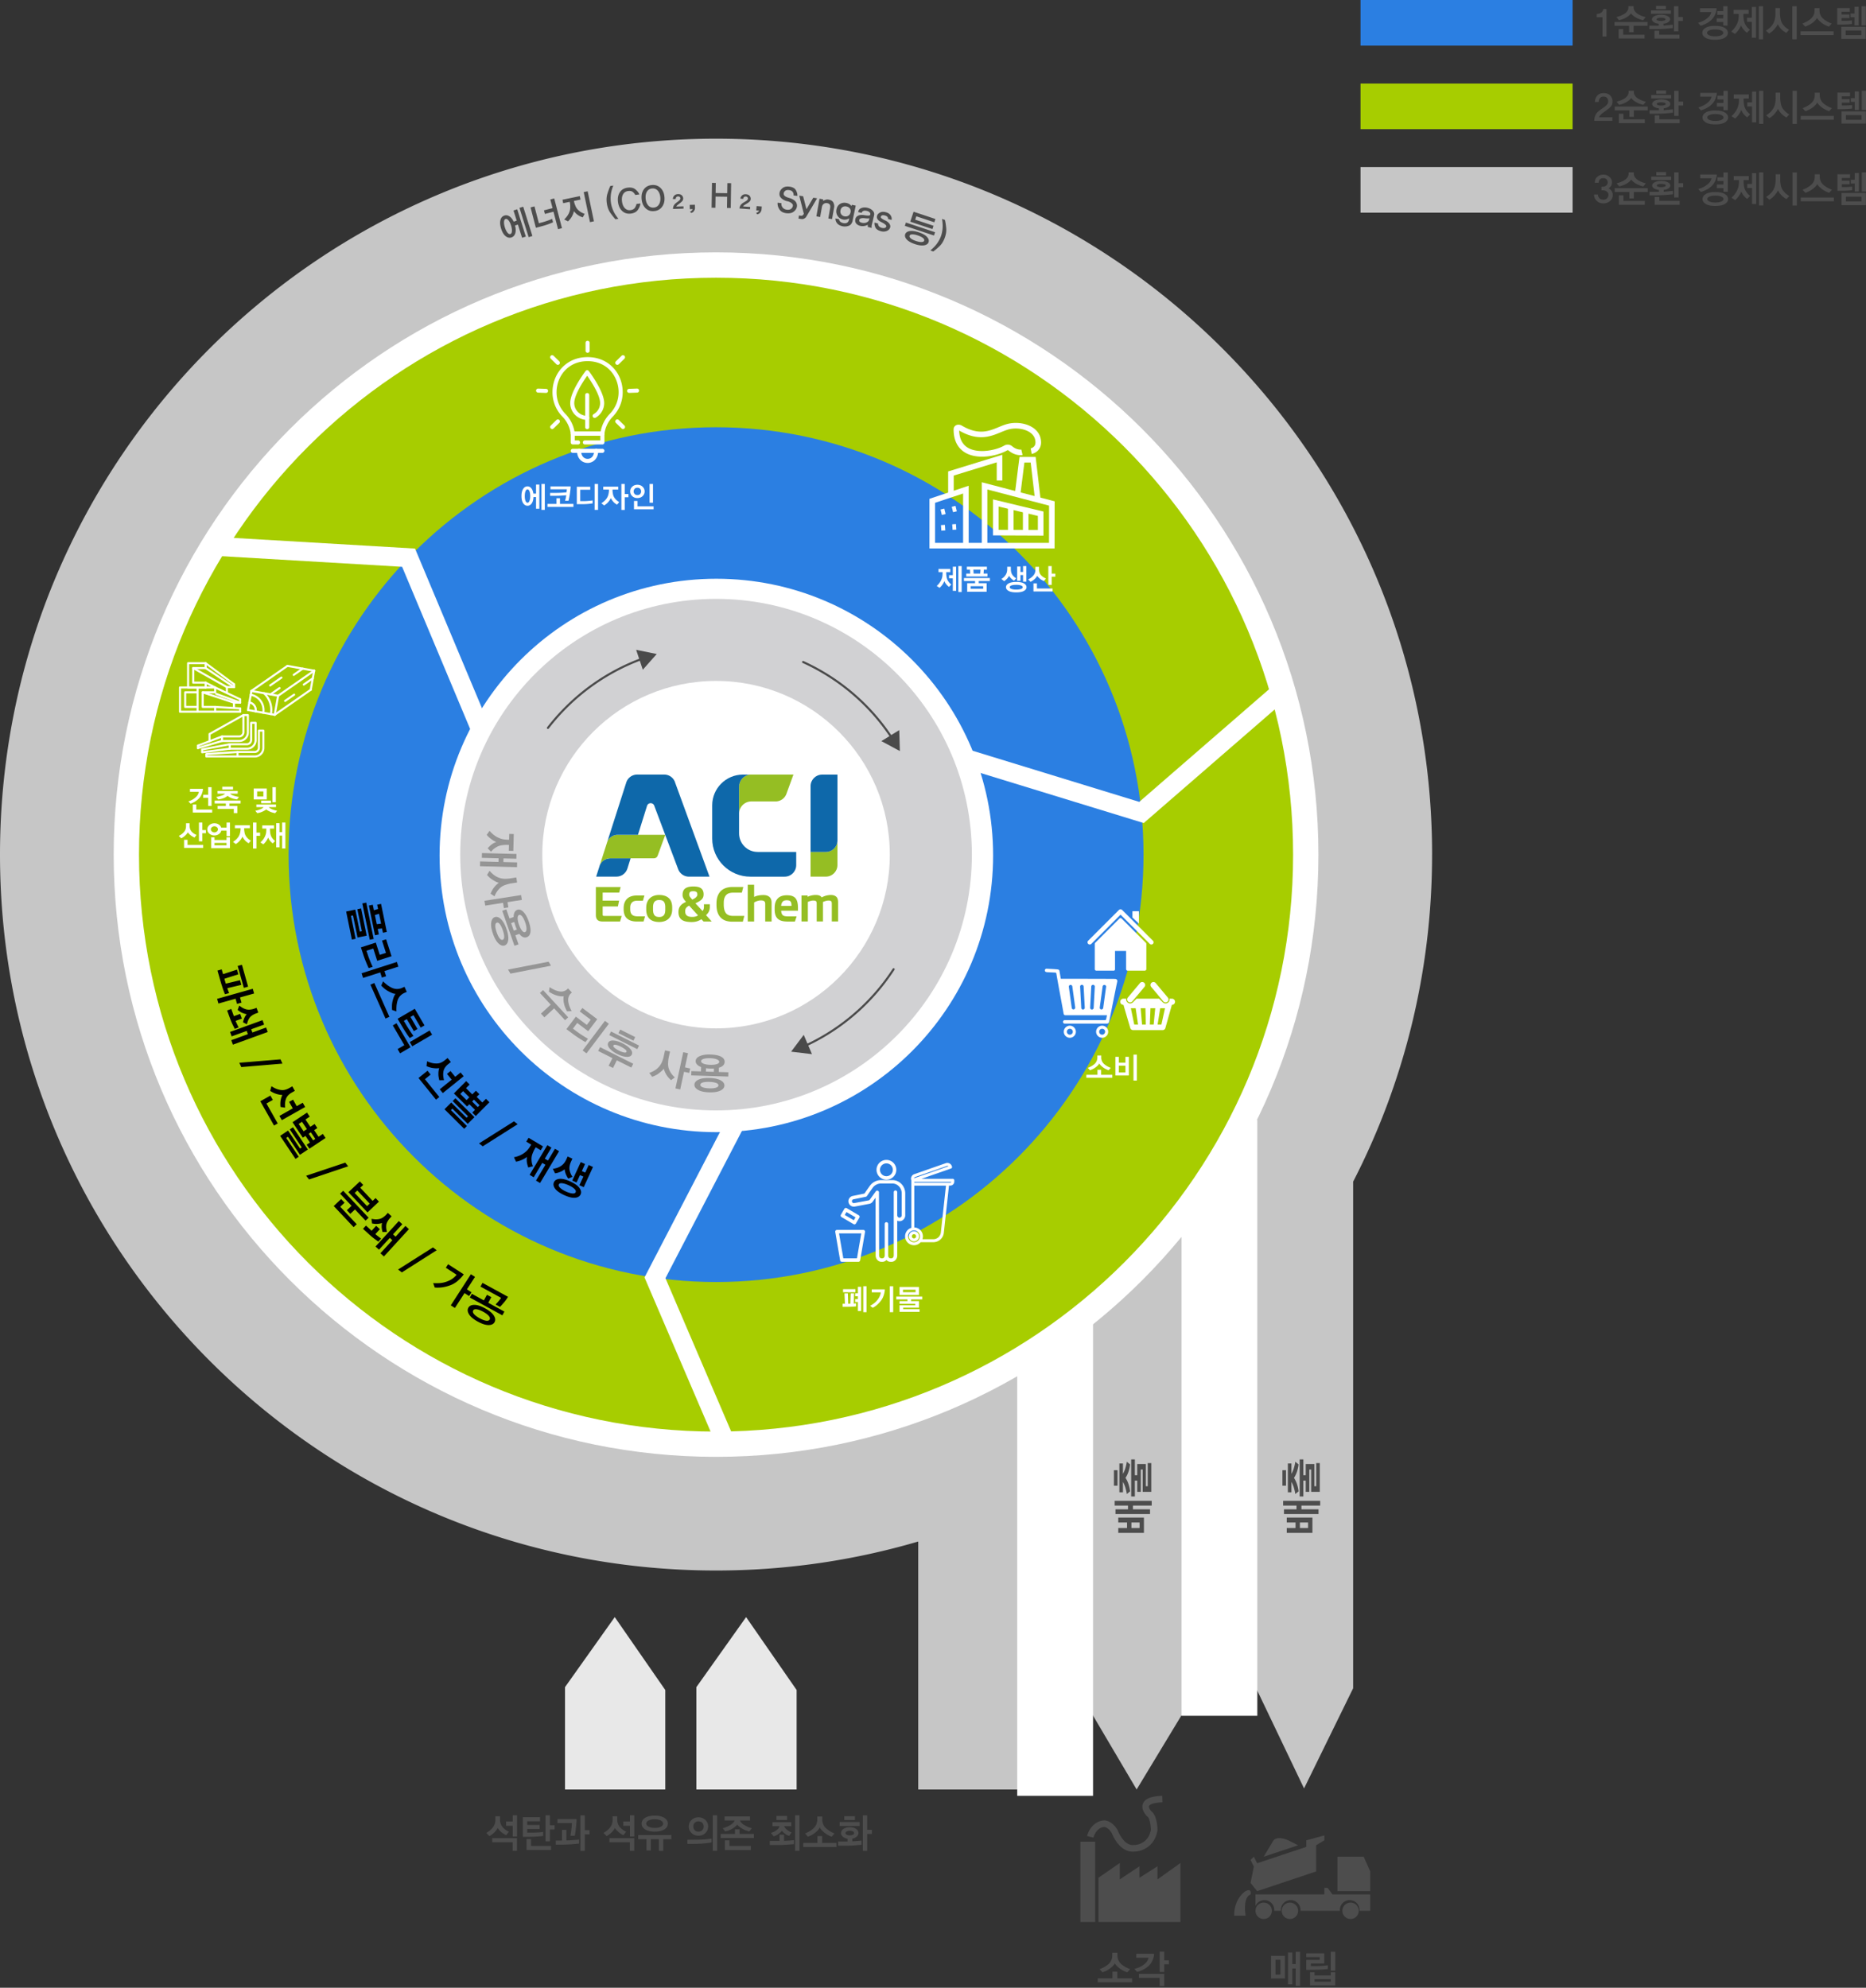
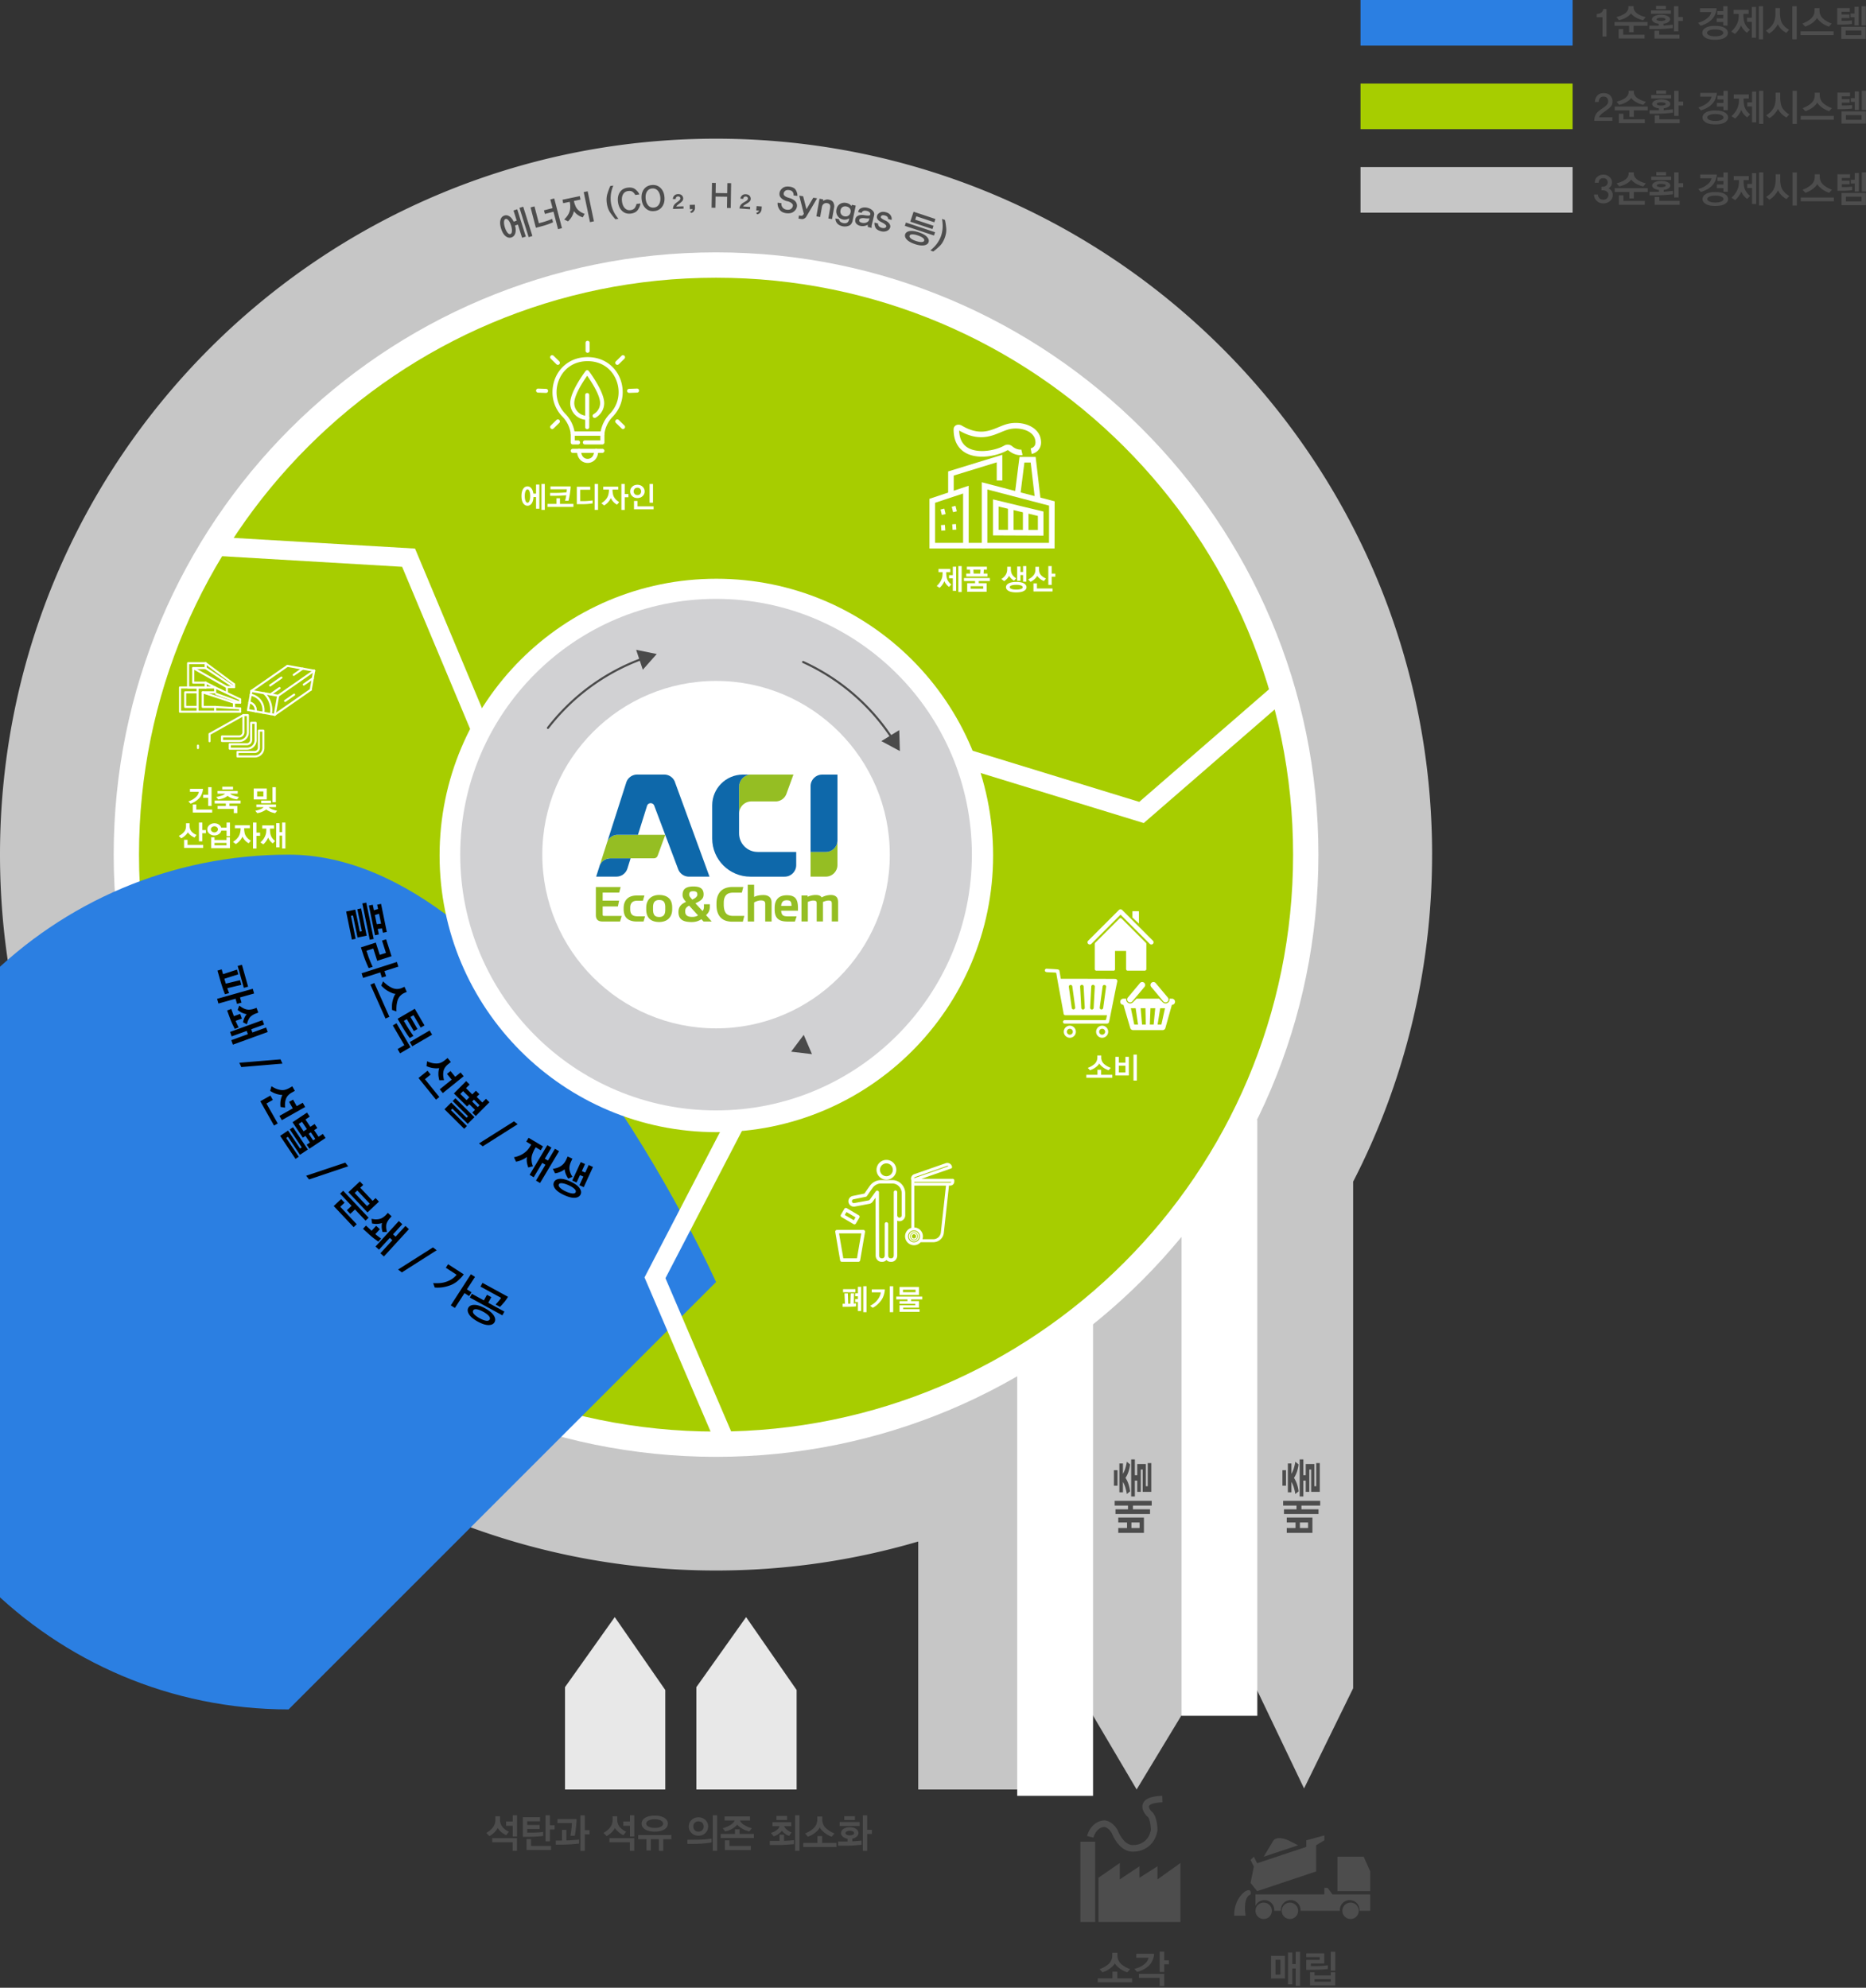
<svg xmlns="http://www.w3.org/2000/svg" width="886" height="944" fill="none">
  <rect width="100%" height="100%" fill="#333333" stroke="none" />
  <path fill="#E8E8E8" d="m291.89 768.851 23.49 33.9v46.6h-46.61v-47.95l23.12-32.55Z" />
  <path fill="#E8E8E8" d="M315.88 849.85h-47.61v-48.61l23.62-33.26 23.99 34.62v47.25Zm-46.61-1h45.61v-45.94l-23-33.19-22.61 31.84v47.29ZM354.26 768.851l23.49 33.9v46.6h-46.61v-47.95l23.12-32.55Z" />
  <path fill="#E8E8E8" d="M378.25 849.85h-47.61v-48.61l23.62-33.26 23.99 34.62v47.25Zm-46.61-1h45.61v-45.94l-23-33.19-22.61 31.84v47.29Z" />
  <path fill="#C6C6C6" d="M679.98 405.86c0-187.77-152.22-339.99-339.99-339.99S0 218.09 0 405.86s152.22 339.99 339.99 339.99c33.34 0 65.56-4.82 96-13.77v117.77h50V712.97c9.94-4.74 19.62-9.94 29-15.58v110.6l24.7 41.85 24.3-40.18V661.6a342.71 342.71 0 0 0 31.5-31.47v169.66l23.69 49.55 23.31-47.57V561.18c23.96-46.56 37.48-99.36 37.48-155.33l.01.01Z" />
  <path fill="#fff" d="M596.99 531.85h-36v283h36v-283ZM518.99 531.85h-36v321h36v-321Z" />
  <path fill="#fff" d="M339.99 691.87C497.949 691.87 626 563.819 626 405.86S497.949 119.85 339.99 119.85 53.98 247.901 53.98 405.86s128.051 286.01 286.01 286.01Z" />
  <path fill="#A7CD00" d="M339.99 679.871c151.32 0 273.99-122.67 273.99-273.99 0-151.321-122.67-273.99-273.99-273.99C188.669 131.891 66 254.56 66 405.881c0 151.32 122.669 273.99 273.99 273.99Z" />
-   <path fill="#2B7FE2" d="M339.99 608.85c112.097 0 202.97-90.873 202.97-202.97s-90.873-202.97-202.97-202.97-202.97 90.873-202.97 202.97 90.873 202.97 202.97 202.97Z" />
+   <path fill="#2B7FE2" d="M339.99 608.85s-90.873-202.97-202.97-202.97-202.97 90.873-202.97 202.97 90.873 202.97 202.97 202.97Z" />
  <path fill="#fff" d="M340.13 537.67c72.575 0 131.41-58.835 131.41-131.41 0-72.576-58.835-131.41-131.41-131.41-72.576 0-131.41 58.834-131.41 131.41 0 72.575 58.834 131.41 131.41 131.41Z" />
  <path fill="#fff" d="m228.84 359.589-37.91-90.41-90.7-5.34.53-8.98 96.3 5.66 40.08 95.59-8.3 3.48ZM341.36 689.119l-35.34-82.45 41.98-80.89 7.99 4.14-40.02 77.11 33.66 78.55-8.27 3.54ZM543.06 390.88l-103.39-31.73 2.64-8.6 98.62 30.27 66.11-57.37 5.9 6.8-69.88 60.63Z" />
  <path fill="#D1D1D3" d="M339.99 527.35c67.086 0 121.47-54.384 121.47-121.47s-54.384-121.47-121.47-121.47-121.47 54.384-121.47 121.47 54.384 121.47 121.47 121.47Z" />
-   <path fill="#4A4A4A" d="M382.26 497.18c-.19 0-.37-.11-.45-.29-.12-.25 0-.55.25-.66 17.06-7.86 31.52-20.38 41.82-36.2a.51.51 0 0 1 .69-.15c.23.15.3.46.15.69-10.4 15.98-25 28.63-42.24 36.56-.07.03-.14.05-.21.05h-.01Z" />
  <path fill="#4A4A4A" d="m381.62 491.46-5.98 7.98 9.9 1.19-3.92-9.17ZM260.17 346.189a.496.496 0 0 1-.4-.8c11.66-15.09 27.24-26.51 45.05-33.03a.501.501 0 0 1 .34.94c-17.64 6.46-33.07 17.76-44.61 32.7-.1.13-.25.19-.4.19h.02Z" />
  <path fill="#4A4A4A" d="m305.21 318.069 6.61-7.47-9.77-1.99 3.16 9.46ZM423.55 351.06c-.16 0-.32-.08-.42-.23-10.31-15.71-24.83-28.15-42.01-35.98a.502.502 0 0 1-.25-.66c.12-.25.42-.36.66-.25 17.35 7.91 32.02 20.47 42.43 36.34.15.23.09.54-.14.69-.08.06-.18.08-.27.08v.01Z" />
  <path fill="#4A4A4A" d="m418.49 351.96 8.78 4.73-.29-9.96-8.49 5.23Z" />
  <path fill="#fff" d="M339.99 488.381c45.564 0 82.5-36.937 82.5-82.5 0-45.564-36.936-82.5-82.5-82.5-45.563 0-82.5 36.936-82.5 82.5 0 45.563 36.937 82.5 82.5 82.5Z" />
  <path fill="#95BE23" d="M286.3 434.85c-.1-.07-.15-.28-.15-.57v-3.8h7.23l.58-2.76h-7.81v-3.8h7.84l.7-2.66h-11.77v13.25c0 .65.09 1.18.26 1.59.18.41.42.73.73.96.31.23.66.38 1.06.46.39.08.8.12 1.24.12h8.21l.75-2.66h-8.26c-.36 0-.53-.07-.61-.13ZM301.25 434.999c-.44-.11-.82-.3-1.11-.56-.29-.26-.52-.61-.67-1.04-.16-.44-.24-1.01-.24-1.68v-.68c0-.59.08-1.1.25-1.51.16-.41.39-.75.67-1.01s.62-.45 1.02-.57c.41-.12.87-.18 1.37-.18h2.72l.71-2.49h-3.61c-.9 0-1.74.12-2.5.35-.76.23-1.42.6-1.97 1.08-.55.49-.99 1.12-1.3 1.88-.31.76-.47 1.68-.47 2.74v.41c0 2.04.55 3.56 1.64 4.5 1.08.93 2.63 1.41 4.59 1.41h3.21l.71-2.47h-3.45c-.59 0-1.12-.06-1.57-.17v-.01ZM313 425.029c-.91 0-1.75.13-2.49.39-.75.26-1.41.65-1.95 1.16a5.29 5.29 0 0 0-1.27 1.9c-.3.75-.45 1.62-.45 2.6v.84c0 1.94.53 3.44 1.58 4.44 1.05 1 2.59 1.51 4.57 1.51.91 0 1.75-.13 2.5-.39.76-.26 1.42-.65 1.96-1.16.54-.51.97-1.15 1.27-1.9.3-.75.45-1.63.45-2.62v-.8c0-1.99-.54-3.49-1.62-4.48-1.07-.98-2.6-1.48-4.55-1.48v-.01Zm2.88 5.94v1.05c0 1.27-.25 2.17-.74 2.69s-1.2.78-2.1.78c-.42 0-.82-.05-1.18-.14-.35-.09-.66-.26-.92-.51-.27-.25-.48-.62-.63-1.07-.16-.47-.24-1.09-.24-1.85v-1.03c0-1.27.26-2.17.76-2.69s1.23-.78 2.15-.78c.41 0 .8.05 1.16.14.35.09.65.26.91.5.26.25.47.6.61 1.06.15.47.23 1.09.23 1.85h-.01ZM335.9 433.929c.23-.28.44-.58.61-.9.17-.32.3-.68.39-1.07.09-.38.14-.82.14-1.29v-1.23h-2.8v1.21c-.01.5-.08.91-.2 1.23-.1.27-.26.52-.46.77l-3.38-3.65c.55-.27 1.05-.52 1.49-.77.5-.28.93-.58 1.28-.9.36-.32.64-.7.83-1.11.19-.42.28-.92.28-1.51 0-1.28-.4-2.23-1.18-2.83-.77-.58-2.01-.88-3.69-.88-1.68 0-2.94.3-3.8.9-.88.61-1.33 1.67-1.33 3.15 0 .35.05.67.15.97.1.29.23.58.39.85s.35.55.57.8c.17.2.35.41.53.63-.46.22-.9.46-1.3.7-.47.28-.87.62-1.2.99-.33.37-.6.82-.79 1.33-.19.5-.29 1.1-.29 1.78 0 .87.13 1.62.39 2.22.26.62.67 1.12 1.2 1.5.52.38 1.19.65 1.97.82.78.17 1.7.25 2.75.25.94 0 1.82-.13 2.59-.38a7.66 7.66 0 0 0 1.99-.97l1.04 1.1h3.88l-2.71-3.02c.23-.23.45-.46.65-.69h.01Zm-5.04-8.28c-.16.25-.37.48-.6.67-.25.2-.52.38-.81.53-.26.14-.51.27-.75.4l-.04-.05c-.17-.21-.34-.41-.51-.6-.17-.19-.32-.37-.45-.55-.13-.17-.24-.36-.32-.55-.08-.18-.12-.38-.12-.59 0-.67.14-1.11.43-1.33.3-.22.8-.34 1.48-.34.68 0 1.16.12 1.48.35.3.22.46.63.46 1.23 0 .33-.08.6-.23.85l-.02-.02Zm-5.39 6.12c.1-.27.24-.51.42-.71.18-.21.39-.39.63-.55.21-.14.44-.28.68-.42l4.23 4.64c-.71.48-1.64.72-2.77.72-1.13 0-2.02-.22-2.55-.66-.52-.43-.78-1.12-.78-2.05 0-.38.05-.7.15-.97h-.01ZM344.69 433.659c-.69-.88-1.04-2.24-1.04-4.04v-.8c0-.94.11-1.73.33-2.35.22-.62.52-1.12.91-1.5.39-.38.86-.65 1.4-.8.55-.16 1.17-.24 1.84-.24h4.1l.7-2.7h-5.01c-1.05 0-2.05.13-2.98.4-.93.27-1.76.71-2.46 1.33-.7.62-1.26 1.44-1.67 2.45-.4 1-.61 2.25-.61 3.72v.56c0 1.37.17 2.57.51 3.57.34 1.01.84 1.851 1.49 2.511.65.66 1.44 1.15 2.36 1.47.91.31 1.94.469 3.07.469h5.08l.7-2.74h-5.27c-1.61 0-2.78-.44-3.46-1.3l.01-.01ZM365.31 425.939c-.69-.58-1.64-.87-2.81-.87-.37 0-.77.02-1.2.05-.42.03-.85.09-1.26.18-.42.08-.82.19-1.2.32-.28.1-.53.21-.77.33v-5.76h-3.03v17.44h3.03v-9.01c.12-.1.29-.2.49-.3.25-.12.53-.24.83-.34.3-.11.62-.2.93-.26.32-.07.62-.1.91-.1.78 0 1.33.13 1.64.39.3.25.46.67.46 1.23v8.39h3.03v-8.95c0-1.24-.36-2.16-1.06-2.75l.01.01ZM377.79 426.68c-.4-.51-.95-.89-1.64-1.14-.67-.25-1.53-.37-2.55-.37-.88 0-1.69.12-2.4.35-.72.23-1.34.6-1.83 1.09-.49.49-.88 1.11-1.15 1.86-.27.74-.4 1.64-.4 2.67v.8c0 .96.11 1.8.33 2.51.22.72.58 1.32 1.07 1.8.49.48 1.13.83 1.9 1.06.76.22 1.69.34 2.77.34h3.55l.81-2.45h-3.97c-.6 0-1.12-.04-1.54-.11-.4-.07-.74-.21-1-.41-.25-.2-.45-.48-.58-.84-.12-.34-.21-.79-.25-1.33h7.97v-1.36c0-.97-.08-1.83-.24-2.56-.16-.75-.45-1.38-.84-1.89l-.01-.02Zm-5.3 1.01c.31-.09.65-.14 1.03-.14.45 0 .83.05 1.13.14.29.09.52.23.69.44.17.21.3.5.37.85.07.33.1.75.11 1.24h-4.92c.05-.49.13-.91.26-1.23.14-.36.33-.65.55-.86.22-.21.48-.36.78-.44ZM397.04 425.86c-.58-.54-1.43-.82-2.54-.82-.71 0-1.46.1-2.25.3-.73.19-1.44.48-2.09.85-.28-.41-.64-.7-1.08-.88-.9-.35-2.33-.38-3.88-.02-.64.15-1.22.36-1.75.63v-.64h-2.9v12.34h3.03v-9.28c.34-.17.74-.32 1.18-.45.91-.27 1.71-.24 2.19-.14.21.04.38.12.5.23.12.11.2.26.25.45.05.21.08.5.08.86v8.33h2.98v-8.99c0-.1 0-.19-.01-.26.41-.19.84-.35 1.28-.48.93-.27 1.67-.24 2.13-.13.2.05.36.13.47.24.11.12.19.27.24.47.05.22.08.48.08.8v8.35h2.98v-9.09c0-1.24-.29-2.14-.87-2.68l-.02.01Z" />
  <path fill="#0E68AA" d="m284.86 410.689-1.8 5.64h9.61c2.4 0 4.51-1.56 5.23-3.84l1.53-4.88h-9.68c-2.1 0-3.99 1.21-4.89 3.08Z" />
  <path fill="#95BE23" d="M310.55 407.609c.76 0 1.44-.47 1.7-1.19l3.62-9.92-.02-.05h-22.52c-2.16 0-4.09 1.28-4.96 3.23l-3.52 11.01c.9-1.87 2.79-3.08 4.89-3.08h20.81Z" />
  <path fill="#0E68AA" d="M320.48 371.41a5.424 5.424 0 0 0-5.1-3.56h-12.86c-2.28 0-4.31 1.42-5.1 3.56l-9.05 28.27c.86-1.95 2.8-3.23 4.96-3.23h9.58l4.31-13.74c.53-1.69 2.92-1.69 3.45 0l5.18 13.74.02.05.2.54 5.93 15.74c.8 2.14 2.85 3.55 5.13 3.55h9.75l-16.41-44.91.01-.01Z" />
  <path fill="#95BE23" d="M350.92 373.64v12.81a5.84 5.84 0 0 1 5.84-5.84h11.49c2.3 0 4.36-1.44 5.15-3.6l3.34-9.16H356c-2.86.37-5.08 2.82-5.08 5.78v.01Z" />
  <path fill="#0E68AA" d="M359.73 404.589c-4.87 0-8.81-3.94-8.81-8.81v-22.14c0-2.97 2.21-5.41 5.08-5.78h-3.23c-8.07 0-14.61 6.54-14.61 14.61v15.76c0 10 8.11 18.11 18.11 18.11h16.3c3.03 0 5.48-2.45 5.48-5.48v-6.26h-18.32v-.01Z" />
  <path fill="#95BE23" d="M392.14 404.589h-7.28v11.73h7.28c3.03 0 5.48-2.45 5.48-5.48v-11.73c0 3.03-2.45 5.48-5.48 5.48Z" />
  <path fill="#0E68AA" d="M384.87 373.349v31.25h7.28c3.03 0 5.48-2.45 5.48-5.48v-31.25h-7.28c-3.03 0-5.48 2.45-5.48 5.48Z" />
  <path fill="#fff" d="M117.75 337.69h-.09a.482.482 0 0 1-.39-.57l1.63-9.06a.49.49 0 0 1 .96.18l-1.63 9.06c-.04.24-.25.4-.48.4v-.01ZM130.44 339.96h-.09a.482.482 0 0 1-.39-.57l1.63-9.06c.05-.27.3-.44.57-.39.27.05.44.3.39.57l-1.63 9.06c-.04.24-.25.4-.48.4v-.01Z" />
  <path fill="#fff" d="M132.07 330.9h-.09l-12.69-2.28a.49.49 0 0 1 .18-.96l12.69 2.28c.27.05.44.3.39.57-.04.24-.25.4-.48.4v-.01ZM130.44 339.96h-.09l-12.69-2.28a.49.49 0 0 1 .18-.96l12.69 2.28c.27.05.44.3.39.57-.04.24-.25.4-.48.4v-.01Z" />
  <path fill="#fff" d="M121.37 338.34h-.09a.481.481 0 0 1-.39-.569c.15-.84-.03-1.69-.52-2.39a3.184 3.184 0 0 0-2.06-1.321.481.481 0 0 1-.39-.569c.05-.27.3-.44.57-.39 1.1.2 2.05.81 2.69 1.72.64.91.88 2.02.68 3.12a.482.482 0 0 1-.48.399h-.01ZM125 338.991h-.09a.482.482 0 0 1-.39-.57c.33-1.81-.07-3.64-1.12-5.15a6.802 6.802 0 0 0-4.43-2.84.482.482 0 0 1-.39-.57c.05-.27.3-.44.57-.39 4.26.77 7.11 4.86 6.34 9.12-.04.24-.25.4-.48.4H125ZM128.63 339.64h-.09a.482.482 0 0 1-.39-.57c.63-3.49-.53-7.04-3.09-9.5a.48.48 0 0 1-.01-.69c.18-.2.49-.2.69-.01 2.8 2.68 4.06 6.56 3.37 10.38-.04.24-.25.4-.48.4v-.01ZM147.55 328.07h-.09a.482.482 0 0 1-.39-.57l1.63-9.06a.49.49 0 0 1 .96.18l-1.63 9.06c-.04.24-.25.4-.48.4v-.01Z" />
  <path fill="#fff" d="M149.17 319.001h-.09l-12.69-2.28a.482.482 0 0 1-.39-.57c.05-.27.31-.44.57-.39l12.69 2.28c.27.05.44.3.39.57-.04.24-.25.4-.48.4v-.01Z" />
  <path fill="#fff" d="M119.381 328.62c-.15 0-.31-.07-.4-.21-.15-.22-.1-.53.12-.68l17.11-11.9c.22-.15.53-.1.68.12.15.22.1.53-.12.68l-17.11 11.9c-.08.06-.18.09-.28.09ZM132.071 330.9c-.15 0-.31-.07-.4-.21a.492.492 0 0 1 .119-.68l17.11-11.9c.22-.15.531-.1.681.12.15.22.1.53-.12.68l-17.11 11.9c-.08.06-.18.09-.28.09ZM130.441 339.96c-.15 0-.31-.07-.4-.21-.15-.22-.1-.53.12-.68l17.11-11.9c.22-.15.53-.1.68.12.15.22.1.53-.12.68l-17.11 11.9c-.08.06-.18.09-.28.09ZM139.461 321c-.15 0-.31-.07-.4-.21-.15-.22-.1-.53.12-.68l4.28-2.97c.22-.15.53-.1.68.12.15.22.1.53-.12.68l-4.28 2.97c-.08.06-.18.09-.28.09ZM128.441 330.25c-.15 0-.31-.07-.4-.21-.15-.22-.1-.53.12-.68l4.28-2.97c.22-.15.53-.1.68.12.15.22.1.53-.12.68l-4.28 2.97c-.08.06-.18.09-.28.09ZM128.27 326.01c-.15 0-.31-.07-.4-.21-.15-.22-.1-.53.12-.68l5.35-3.72c.22-.15.53-.1.68.12.15.22.1.53-.12.68l-5.35 3.72c-.08.06-.18.09-.28.09ZM144.24 325.6c-.15 0-.31-.07-.4-.21-.15-.22-.1-.53.12-.68l4.28-2.97c.22-.15.53-.1.68.12.15.22.1.53-.12.68l-4.28 2.97c-.08.06-.18.09-.28.09ZM135.37 333.36c-.15 0-.31-.07-.4-.21-.15-.22-.1-.53.12-.68l4.28-2.97c.22-.15.53-.1.68.12.15.22.1.53-.12.68l-4.28 2.97c-.08.06-.18.09-.28.09ZM102.16 338.5a.49.49 0 0 1-.49-.49v-1.81h-5.41a.49.49 0 0 1-.49-.49v-6.92c0-.27.22-.49.49-.49h5.41v-1.81a.49.49 0 0 1 .98 0v2.3c0 .27-.22.49-.49.49h-5.41v5.94h5.41c.27 0 .49.22.49.49v2.3c0 .27-.22.49-.49.49Z" />
  <path fill="#fff" d="M114.03 338.5H93.82a.49.49 0 0 1-.49-.49v-11.52c0-.27.22-.49.49-.49h8.34c.07 0 .14.02.21.05l11.87 5.62c.24.12.35.41.23.65-.12.24-.41.35-.65.23l-11.78-5.58H94.3v10.54h19.73a.49.49 0 0 1 0 .98v.01Z" />
  <path fill="#fff" d="M93.82 336.201h-5.9a.49.49 0 0 1-.49-.49v-6.92c0-.27.22-.49.49-.49h5.9a.49.49 0 0 1 0 .98h-5.41v5.94h5.41a.49.49 0 0 1 0 .98Z" />
  <path fill="#fff" d="M93.82 338.5h-8.34a.49.49 0 0 1-.49-.49v-11.52c0-.27.22-.49.49-.49h8.34a.49.49 0 0 1 0 .98h-7.85v10.54h7.85a.49.49 0 0 1 0 .98ZM97.65 326.98a.49.49 0 0 1-.49-.49v-1.81h-5.41a.49.49 0 0 1-.49-.49v-6.92c0-.27.22-.49.49-.49h5.41v-1.81a.49.49 0 0 1 .98 0v2.3c0 .27-.22.49-.49.49h-5.41v5.94h5.41c.27 0 .49.22.49.49v2.3c0 .27-.22.49-.49.49Z" />
  <path fill="#fff" d="M97.65 326.98h-8.34a.49.49 0 0 1-.49-.49v-11.52c0-.27.22-.49.49-.49h8.34c.1 0 .21.03.29.1l13.51 10.01c.22.16.26.47.1.68-.16.22-.47.26-.68.1l-13.38-9.92H89.8v10.54h7.85a.49.49 0 0 1 0 .98v.01ZM111.09 336.74a.49.49 0 0 1-.49-.49v-2.56c0-.27.22-.49.49-.49h2.45v-1.09a.49.49 0 0 1 .98 0v1.58c0 .27-.22.49-.49.49h-2.45v2.07c0 .27-.22.49-.49.49ZM114.03 338.5a.49.49 0 0 1-.49-.49v-1.58a.49.49 0 0 1 .98 0v1.58c0 .27-.22.49-.49.49Z" />
  <path fill="#fff" d="M114.03 334.191c-.06 0-.11 0-.17-.03l-11.37-4.18a.493.493 0 0 1-.29-.63c.09-.25.37-.38.63-.29l11.37 4.18c.25.09.38.37.29.63-.07.2-.26.32-.46.32ZM114.03 336.92H114l-11.87-.72a.498.498 0 0 1-.46-.52c.01-.27.26-.48.52-.46l11.87.72c.27.02.47.25.46.52-.02.26-.23.46-.49.46ZM111.09 334.191c-.05 0-.1 0-.15-.02l-14.83-4.9a.489.489 0 0 1-.31-.62c.08-.26.35-.4.62-.31l14.83 4.9c.26.08.39.36.31.62-.07.2-.26.33-.46.33h-.01ZM107.73 329.36a.49.49 0 0 1-.49-.49v-2.55c0-.27.22-.49.49-.49h2.94v-.85a.49.49 0 0 1 .98 0v1.34c0 .27-.22.49-.49.49h-2.94v2.06c0 .27-.22.49-.49.49Z" />
  <path fill="#fff" d="M111.16 326.811a.53.53 0 0 1-.27-.08l-13.51-9.05a.493.493 0 0 1-.13-.68c.15-.22.45-.28.68-.13l13.51 9.05a.493.493 0 0 1-.28.9v-.01ZM107.73 326.81c-.08 0-.16-.02-.24-.06l-15.98-9.05a.488.488 0 0 1-.18-.67.48.48 0 0 1 .67-.18l15.98 9.05a.495.495 0 0 1-.25.92v-.01ZM102.16 326.981c-.08 0-.15-.02-.22-.05l-4.51-2.3a.484.484 0 0 1-.21-.66c.12-.24.42-.33.66-.21l4.51 2.3c.24.12.34.42.21.66-.09.17-.26.27-.43.27l-.01-.01ZM99.5 352.5a.49.49 0 0 1-.49-.49v-3.42c0-.18.1-.34.25-.43l16.06-8.98c.23-.13.53-.05.66.19s.05.53-.19.66l-15.81 8.84V352c0 .27-.22.49-.49.49l.01.01ZM93.98 355.75a.49.49 0 0 1-.49-.49v-1.15a.49.49 0 0 1 .98 0v1.15c0 .27-.22.49-.49.49ZM120.97 359.75h-8.19a.49.49 0 0 1-.49-.49v-2.12c0-.27.22-.49.49-.49h8.1c.87 0 1.57-.71 1.57-1.57v-8.1c0-.27.22-.49.49-.49h2.12c.27 0 .49.22.49.49v8.19c0 2.52-2.05 4.57-4.57 4.57l-.01.01Zm-7.71-.98h7.71c1.98 0 3.6-1.61 3.6-3.6v-7.71h-1.14v7.61c0 1.41-1.14 2.55-2.55 2.55h-7.61v1.14l-.01.01Z" />
  <path fill="#fff" d="M117.28 356.06h-8.19a.49.49 0 0 1-.49-.49v-2.12c0-.27.22-.49.49-.49h8.1c.87 0 1.57-.71 1.57-1.57v-8.1c0-.27.22-.49.49-.49h2.12c.27 0 .49.22.49.49v8.19c0 2.52-2.05 4.57-4.57 4.57l-.01.01Zm-7.71-.98h7.71c1.98 0 3.6-1.61 3.6-3.6v-7.71h-1.14v7.61c0 1.41-1.14 2.55-2.55 2.55h-7.61v1.14l-.01.01Z" />
  <path fill="#fff" d="M113.6 352.38h-8.19a.49.49 0 0 1-.49-.49v-2.12c0-.27.22-.49.49-.49h8.1c.87 0 1.57-.71 1.57-1.57v-8.1c0-.27.22-.49.49-.49h2.12c.27 0 .49.22.49.49v8.19c0 2.52-2.05 4.57-4.57 4.57l-.01.01Zm-7.71-.98h7.71c1.98 0 3.6-1.61 3.6-3.6v-7.71h-1.14v7.61c0 1.41-1.14 2.55-2.55 2.55h-7.61v1.14l-.01.01Z" />
-   <path fill="#fff" d="M93.98 354.59c-.2 0-.38-.12-.46-.31-.1-.25.03-.53.28-.63l11.42-4.34c.25-.09.53.03.63.28.1.25-.03.53-.28.63l-11.42 4.34c-.06.02-.12.03-.17.03ZM93.98 355.75a.489.489 0 0 1-.14-.96l11.42-3.37c.26-.08.53.07.61.33.08.26-.07.53-.33.61l-11.42 3.37s-.09.02-.14.02ZM95.98 357.75c-.12 0-.23-.04-.32-.12a.48.48 0 0 1-.17-.37v-1.33c0-.23.17-.44.4-.48l13.11-2.47c.26-.05.52.12.57.39.05.27-.12.52-.39.57l-12.71 2.4v.37l12.56-1.61c.26-.04.51.15.55.42.03.27-.15.51-.42.55l-13.11 1.68H95.98ZM112.77 359.75H97.98a.49.49 0 0 1-.49-.49v-1.15c0-.26.2-.47.46-.49l14.79-.97c.24-.02.5.19.52.46.02.27-.19.5-.46.52l-14.33.94v.21h14.3a.49.49 0 0 1 0 .98v-.01Z" />
  <path fill="#4D4D4D" d="m245.34 104.809-1.52-4.85 1.77-.56 4.07 12.96-1.77.56-1.97-6.26-1.38.43c.4 1.48.43 2.73.11 3.74-.33 1.01-.94 1.65-1.85 1.94-.95.3-1.87.08-2.76-.65-.89-.73-1.59-1.9-2.1-3.53-.5-1.6-.61-2.96-.33-4.08.29-1.12.92-1.84 1.91-2.15.81-.25 1.61-.12 2.39.4s1.44 1.35 1.98 2.5l1.44-.45h.01Zm-3.89-.13c-.48-.6-.94-.83-1.38-.69-.46.14-.72.6-.76 1.36-.04.76.09 1.65.42 2.67.32 1 .71 1.81 1.19 2.42.48.61.95.85 1.41.7.44-.14.69-.6.73-1.37.05-.77-.09-1.66-.41-2.68-.32-1.01-.72-1.82-1.19-2.42l-.01.01Zm9.57 7.95-4.37-13.91 1.77-.56 4.37 13.91-1.77.56ZM260.83 106.29c-.72.28-1.46.53-2.2.75-.8.24-1.69.49-2.65.74s-1.47.38-1.54.4l-2.53-9.68 1.86-.49 2.09 8.01 2.38-.64c.62-.19 1.31-.42 2.05-.69.74-.27 1.37-.52 1.87-.74l.42 1.62c-.45.2-1.04.44-1.77.72h.02Zm4.14 2.55-2.17-8.3-4.07 1.06-.44-1.7 4.07-1.06-1.07-4.1 1.86-.49 3.68 14.11-1.86.49v-.01ZM267.4 96.5l-.34-1.64 8.24-1.72.34 1.64-3.13.65.12.6c.08.4.29 1 .62 1.81s.82 1.49 1.45 2.06c.56.49 1.13.87 1.68 1.14.56.27.96.44 1.22.52l-.92 1.67c-.16-.06-.47-.18-.92-.36-.45-.18-.93-.45-1.44-.81-.39-.28-.73-.57-1.02-.87-.29-.3-.56-.6-.81-.9-.08.43-.2.87-.37 1.3-.17.43-.4.9-.69 1.4-.25.42-.51.8-.79 1.13-.28.33-.59.67-.93 1.02l-1.81-.91c.55-.53 1.05-1.1 1.48-1.71.43-.61.76-1.25 1-1.92.26-.75.39-1.53.38-2.34 0-.81-.05-1.41-.13-1.81l-.13-.6-3.11.65h.01Zm12.73 9-2.98-14.27 1.88-.39 2.98 14.27-1.88.39ZM292.2 104.13c-.7-.77-1.48-1.77-2.35-2.97-.86-1.21-1.43-2.7-1.7-4.46-.27-1.76-.18-3.35.28-4.78.46-1.43.9-2.62 1.33-3.57l1.44-.22c-.64 1.6-1.03 3.07-1.17 4.43-.14 1.36-.12 2.64.07 3.84.18 1.19.55 2.41 1.09 3.65.54 1.25 1.36 2.53 2.45 3.86l-1.44.22ZM301.61 92.57c-.24-.51-.62-.98-1.15-1.4-.52-.42-1.27-.57-2.24-.44-1.07.14-1.87.65-2.38 1.55-.51.89-.68 2.03-.5 3.4.17 1.36.62 2.42 1.34 3.18.72.76 1.62 1.07 2.69.94.94-.12 1.63-.48 2.05-1.08.42-.6.68-1.22.77-1.85l1.89-.24c-.09.96-.48 1.95-1.17 2.97-.69 1.02-1.8 1.63-3.33 1.83-1.67.21-3.05-.19-4.15-1.22-1.1-1.02-1.77-2.45-2-4.28-.23-1.83.06-3.37.88-4.62.81-1.25 2.05-1.98 3.72-2.19 1.57-.2 2.81.09 3.74.88.92.79 1.52 1.57 1.8 2.34l-1.94.25-.02-.02ZM313.59 89.22c1.1 1.04 1.74 2.48 1.9 4.32.16 1.85-.2 3.39-1.1 4.63-.9 1.24-2.17 1.93-3.8 2.08-1.64.15-3-.31-4.08-1.37s-1.71-2.52-1.87-4.36c-.16-1.84.19-3.37 1.07-4.59.88-1.22 2.13-1.9 3.77-2.05 1.64-.15 3.01.3 4.11 1.34Zm-.7 7.87c.54-.91.76-2.03.64-3.38-.12-1.33-.53-2.39-1.22-3.17-.7-.78-1.59-1.12-2.68-1.03-1.1.1-1.91.59-2.45 1.48-.53.89-.74 2-.62 3.33.12 1.34.52 2.41 1.2 3.21.68.8 1.57 1.15 2.67 1.05 1.09-.1 1.91-.6 2.45-1.51l.01.02ZM319.54 99.25c-.01-.46.08-.94.29-1.44.21-.49.61-.98 1.2-1.44l1.17-.88c.17-.13.35-.3.54-.51.19-.21.28-.44.29-.72a.865.865 0 0 0-.25-.69c-.19-.2-.47-.3-.84-.29-.37.01-.65.14-.84.37-.19.24-.28.52-.25.86l-1.34.04c-.03-.56.16-1.09.59-1.58.42-.49 1.04-.75 1.84-.78.78-.02 1.38.17 1.8.58.41.41.63.88.64 1.41.02.53-.12.95-.4 1.27-.29.32-.56.59-.83.81l-1.29.98c-.17.13-.32.27-.46.42-.13.15-.22.3-.26.44l3.38-.1.03 1.08-5.01.16v.01ZM330 98.68c.01.37-.06.71-.2.99-.15.29-.26.489-.35.619-.19.28-.42.49-.7.62-.28.13-.47.21-.58.23l-.57-.66c.23-.03.5-.17.79-.43.3-.26.46-.5.48-.73l-1.33.04-.06-2.05 2.47-.07.04 1.46.01-.02ZM345.18 98.75l.08-5.32-5.5-.08-.08 5.32-1.8-.03.18-11.79 1.8.03-.07 4.79 5.5.08.07-4.79 1.79.03-.18 11.79-1.79-.03ZM351.1 99c.03-.46.18-.93.44-1.4.26-.47.71-.91 1.35-1.31l1.26-.75c.19-.12.38-.27.59-.45.21-.19.33-.41.36-.68a.82.82 0 0 0-.18-.71c-.17-.22-.44-.35-.8-.37-.37-.03-.66.07-.88.29-.22.22-.33.49-.34.83l-1.34-.1c.02-.56.27-1.06.75-1.51.47-.45 1.11-.64 1.91-.58.78.06 1.36.31 1.73.76.37.45.53.94.5 1.47-.04.53-.21.93-.53 1.22-.32.29-.62.53-.91.72l-1.38.84c-.18.11-.35.24-.5.37-.15.13-.25.27-.31.41l3.38.24-.08 1.08-5-.36-.02-.01ZM361.58 99.51c-.03.37-.13.7-.3.97-.17.27-.31.46-.41.58-.22.26-.47.44-.76.54-.29.1-.49.16-.6.17l-.49-.72c.23 0 .51-.12.83-.34.32-.22.51-.45.56-.68l-1.32-.1.15-2.05 2.46.18-.11 1.45h-.01ZM378.13 96.4c.3.62.37 1.28.2 1.97-.21.89-.74 1.63-1.58 2.23-.84.6-1.96.82-3.36.66-1.56-.18-2.67-.8-3.34-1.86-.67-1.06-.94-2.1-.83-3.13l1.81.21c-.08.85.13 1.55.62 2.12.49.57 1.13.9 1.93.99.81.1 1.44 0 1.89-.31.45-.3.75-.7.92-1.19.15-.4.12-.75-.06-1.05-.19-.31-.48-.58-.87-.83-.48-.31-1-.52-1.59-.63-.58-.11-1.15-.33-1.72-.63-.75-.41-1.31-.89-1.67-1.43-.36-.54-.47-1.21-.33-2.01.13-.77.59-1.49 1.37-2.14.78-.65 1.86-.9 3.26-.74 1.62.19 2.69.8 3.2 1.84.51 1.04.71 1.9.61 2.57l-1.79-.21c.06-.62-.08-1.17-.42-1.67-.34-.5-.94-.79-1.78-.89-.78-.09-1.37.03-1.78.37-.41.34-.64.71-.7 1.13-.07.47.04.84.31 1.11.28.27.58.49.92.65.41.19.94.38 1.58.55.64.17 1.26.45 1.85.82.61.37 1.07.87 1.37 1.49l-.02.01ZM382.88 102.8c-.15.29-.35.53-.6.72-.25.19-.49.32-.72.41-.25.1-.52.13-.82.11-.3-.03-.57-.06-.82-.1l-.79-.12.22-1.49.84.12c.24.04.47.02.69-.06.22-.07.37-.2.47-.38l.32-.47-2.18-8.61 1.84.27 1.59 6.16 3.23-5.45 1.82.27-5.07 8.61-.02.01ZM393.3 103.77l.86-4.95c.12-.71.07-1.25-.16-1.62-.23-.37-.65-.61-1.24-.72-.63-.11-1.18 0-1.64.35-.46.34-.76.85-.87 1.51l-.84 4.73-1.78-.32 1.48-8.37 1.78.31-.13.75c.42-.26.89-.46 1.41-.61.52-.14 1.13-.11 1.81.1.9.25 1.5.73 1.8 1.46.3.72.4 1.37.3 1.96l-1.01 5.71-1.76-.31-.01.02ZM404.87 104.659c-.29 1.37-.92 2.23-1.89 2.58-.97.34-1.94.42-2.89.22-1.23-.26-2.13-.76-2.68-1.5-.55-.74-.78-1.48-.69-2.22l1.72.36c-.05.34.09.7.42 1.07.33.37.85.63 1.56.78.74.15 1.33.09 1.78-.18.45-.27.75-.74.88-1.4l.14-.7a4.3 4.3 0 0 1-1.42.58c-.5.11-1.01.11-1.52 0-1.11-.23-1.97-.8-2.57-1.71-.6-.9-.78-1.95-.53-3.12.25-1.19.82-2.05 1.71-2.58.89-.53 1.9-.68 3.03-.44.51.11.97.29 1.38.55.41.26.75.57 1.02.92.09-.39.14-.59.14-.61l1.85.39-1.46 7 .02.01Zm-2.06-2.23c.54-.34.88-.88 1.04-1.6.15-.73.04-1.34-.34-1.83s-.91-.8-1.59-.94c-.66-.14-1.26-.06-1.79.23-.53.29-.88.81-1.04 1.55-.15.74-.05 1.37.31 1.89.36.53.87.86 1.54 1 .7.15 1.32.05 1.86-.3h.01ZM412.09 107.8c-.04-.13-.06-.29-.07-.48-.01-.18 0-.38.02-.59-.4.23-.88.42-1.44.55-.56.13-1.15.15-1.77.06-.83-.13-1.52-.45-2.06-.95-.54-.5-.77-1.14-.69-1.93.08-.79.38-1.37.9-1.74.52-.37 1.12-.58 1.8-.62.53-.03 1.06 0 1.58.09s1.02.16 1.5.19c.26 0 .53 0 .82-.02.29-.02.47-.2.55-.53.07-.29-.02-.6-.27-.93-.25-.33-.73-.58-1.42-.74-.68-.16-1.23-.15-1.66.05-.43.2-.67.5-.74.9l-1.67-.4c.13-.91.63-1.54 1.51-1.89.88-.35 1.85-.4 2.9-.14 1 .24 1.82.69 2.47 1.35.65.66.87 1.43.66 2.3l-1.08 4.49c-.09.36-.12.69-.09.96.02.27.04.43.04.46l-1.79-.43v-.01Zm.71-4.14c-.14.03-.29.06-.44.06-.15.01-.3.02-.46.02-.35 0-.77-.04-1.26-.09-.49-.06-.88-.07-1.16-.05-.44.04-.8.13-1.07.27s-.42.41-.43.8c-.02.39.16.68.53.86.37.18.74.29 1.11.34.79.09 1.46-.02 2.01-.32.56-.3.88-.65.98-1.05l.2-.84h-.01ZM422.53 106.709c.24.42.27.89.09 1.41-.24.73-.78 1.25-1.62 1.59-.84.33-1.75.37-2.71.1-1.47-.4-2.38-1.05-2.71-1.95-.34-.9-.45-1.62-.33-2.15l1.68.45c-.06.41.05.81.34 1.2.29.39.75.67 1.38.84.52.14.97.17 1.35.07.38-.1.63-.28.76-.57.09-.2.08-.4-.03-.6-.11-.2-.3-.39-.55-.59-.4-.31-.85-.59-1.35-.84-.51-.25-.91-.47-1.23-.67-.5-.33-.85-.72-1.07-1.17-.22-.45-.23-.95-.04-1.5.21-.6.69-1.07 1.44-1.43.75-.36 1.64-.4 2.67-.12 1.14.31 1.92.85 2.35 1.62.43.77.54 1.45.35 2.04l-1.66-.45c.07-.22 0-.51-.2-.86-.21-.35-.63-.62-1.27-.79-.55-.15-.99-.17-1.32-.06-.33.11-.52.29-.6.53-.09.29-.05.53.13.71.18.18.41.35.68.52.34.21.78.44 1.31.69.53.25.97.53 1.31.84.35.31.64.68.88 1.1l-.03.04ZM429.63 107.25l.52-1.56 13.83 4.6-.52 1.56-13.83-4.6Zm9.19 9.25c-1.13.22-2.6.03-4.4-.57-1.79-.6-3.08-1.32-3.86-2.17-.78-.85-1.04-1.68-.77-2.49.27-.81.97-1.31 2.1-1.52 1.13-.2 2.6-.01 4.39.59 1.8.6 3.09 1.32 3.87 2.17.78.85 1.03 1.67.76 2.48-.27.8-.96 1.3-2.1 1.52l.01-.01Zm-.62-3.5c-.54-.44-1.35-.84-2.41-1.19-1.07-.36-1.95-.52-2.65-.5-.7.02-1.12.24-1.25.65-.14.41.07.84.61 1.29.54.45 1.35.85 2.42 1.2 1.06.35 1.94.52 2.64.49.7-.02 1.12-.24 1.25-.65.14-.42-.06-.85-.61-1.29Zm-5.99-7.73 1.57-4.72 10.37 3.45-.52 1.56-8.55-2.84-.53 1.6 8.71 2.9-.52 1.56-10.53-3.5v-.01ZM449.26 108.23c.16 1.49-.07 3.07-.69 4.73-.62 1.68-1.47 3.02-2.55 4.04-1.08 1.01-2.05 1.83-2.9 2.44l-1.37-.51c1.32-1.09 2.38-2.19 3.17-3.29.79-1.11 1.4-2.23 1.82-3.36.42-1.14.69-2.39.81-3.76.12-1.37.03-2.89-.26-4.56l1.37.5c.25 1.02.45 2.28.6 3.76v.01Z" />
-   <path fill="#959595" d="m227.93 409.11 8.76.23.05-1.74-7.96-.21.06-2.26 16.4.43-.06 2.26-6.12-.16-.04 1.74 6.52.17-.06 2.26-17.59-.46.06-2.26h-.02Zm13.87-13.08 2.14.06-.21 8-2.14-.06.07-2.78h-.42c-.92-.04-1.89.02-2.91.16-1.02.14-1.91.45-2.66.92-.72.45-1.24.82-1.55 1.12-.31.3-.64.65-.97 1.05l-1.6-1.64c.23-.27.52-.58.84-.91.33-.33.72-.66 1.17-1 .35-.26.69-.46 1.01-.62.32-.16.67-.32 1.04-.48-.36-.13-.7-.29-1.04-.48-.34-.19-.75-.46-1.25-.82-.47-.35-.87-.68-1.21-.99-.34-.31-.67-.68-1.02-1.09l1.37-1.9c.41.53.98 1.09 1.69 1.69.71.59 1.45 1.07 2.21 1.44.92.45 1.75.74 2.49.87.74.13 1.55.2 2.45.22h.42l.07-2.75.01-.01ZM238.87 428.761l-8.48 1.32-.36-2.29 17.39-2.7.36 2.29-6.8 1.06.39 2.51-2.12.33-.39-2.51.01-.01Zm-5.93-4.32c.17-.45.39-.93.66-1.46.26-.53.62-1.08 1.09-1.67.36-.45.72-.83 1.07-1.16.35-.32.71-.62 1.08-.9-.52-.13-1.02-.33-1.5-.58-.48-.25-1.02-.56-1.61-.94-.49-.31-.93-.65-1.31-1.01s-.77-.76-1.18-1.19l1.21-1.97c.61.7 1.25 1.32 1.93 1.86a9.2 9.2 0 0 0 2.2 1.29c.92.37 1.85.58 2.8.62.94.04 1.91-.01 2.9-.17l2.87-.45.37 2.39-2.87.45c-.75.12-1.67.36-2.75.73s-1.99.92-2.71 1.66c-.63.65-1.12 1.29-1.5 1.91-.37.62-.66 1.23-.88 1.82l-1.87-1.23ZM236.71 448.06c-1.02-.94-1.91-2.5-2.66-4.66-.75-2.15-1.02-3.92-.81-5.3.21-1.38.78-2.23 1.69-2.55.93-.32 1.9 0 2.91.95 1.01.95 1.89 2.51 2.64 4.66.75 2.17 1.03 3.93.83 5.3-.2 1.37-.77 2.22-1.7 2.54-.92.32-1.89 0-2.91-.93l.01-.01Zm2.68-3.19c0-.81-.22-1.85-.66-3.11-.44-1.27-.91-2.23-1.4-2.86-.49-.63-.97-.87-1.45-.7-.45.16-.69.64-.7 1.45-.01.81.2 1.85.64 3.12.44 1.26.91 2.21 1.42 2.84.51.63.99.87 1.45.71.47-.16.7-.65.7-1.46v.01Zm5.31-.69 1.5 4.31-1.93.67-5.79-16.62 1.93-.67 1.51 4.33 1.95-.68c0-.88.15-1.62.43-2.22.29-.6.73-1.01 1.33-1.22.94-.33 1.91 0 2.89 1.01.98 1 1.81 2.47 2.48 4.4.75 2.14 1.03 3.86.86 5.14-.17 1.29-.76 2.11-1.75 2.45-.6.21-1.2.18-1.8-.08-.6-.26-1.17-.76-1.72-1.49l-1.91.67h.02Zm-2.01-5.78 1.24 3.57 1.49-.52c-.12-.27-.24-.55-.36-.84-.12-.29-.23-.6-.34-.93-.11-.32-.21-.62-.29-.93-.08-.3-.16-.6-.23-.88l-1.51.53Zm7.29 2.79c.03-.83-.18-1.88-.61-3.12-.44-1.26-.92-2.21-1.43-2.84-.52-.63-1-.87-1.44-.72-.45.16-.69.65-.71 1.48-.02.83.18 1.86.62 3.11.43 1.23.9 2.18 1.42 2.83.52.65.99.9 1.44.75.45-.16.69-.65.72-1.49h-.01ZM242.37 462.381l-1.15-1.92 19.26-3.74 1.14 1.9-19.25 3.76ZM263.11 478.871l-4.63 4.27-1.63-1.76 4.63-4.27-5.11-5.54 1.49-1.37 11.93 12.94-1.49 1.37-5.19-5.63v-.01Zm3.22-5.72c-.6-.05-1.25-.18-1.95-.38-.8-.24-1.54-.54-2.22-.9-.68-.36-1.18-.66-1.5-.89l.27-2.18c.4.27.98.61 1.76 1.02.78.41 1.59.71 2.45.92.89.21 1.68.23 2.38.03.7-.19 1.29-.51 1.76-.94l.46-.42 1.79 1.94-.46.42c-.47.43-.83 1-1.07 1.68-.24.69-.29 1.48-.15 2.38.14.88.39 1.73.73 2.54.34.81.63 1.41.86 1.82l-2.2.1c-.2-.34-.46-.86-.77-1.57-.31-.71-.55-1.47-.72-2.29-.14-.7-.22-1.36-.22-1.97 0-.61.04-1.06.15-1.36-.3.08-.76.1-1.35.05ZM275.51 493.43c-1.08-.68-2.09-1.37-3.02-2.05l-3.55-2.63 4.48-5.94 5.2 3.93 1.86-2.46-5.2-3.93 1.24-1.64 7.06 5.32-4.31 5.71-5.2-3.93-2.04 2.7 2.34 1.74c.69.5 1.53 1.07 2.52 1.69.99.62 1.75 1.08 2.29 1.37l-1.21 1.6c-.56-.3-1.37-.79-2.46-1.48Zm1.12 5.43 10.6-14.05 1.85 1.4-10.6 14.05-1.85-1.4ZM292.89 503.56l-1.82 3.63-2.09-1.05 1.82-3.63-6.79-3.41.91-1.8 15.74 7.88-.91 1.81-6.85-3.43h-.01Zm4.57-1.66c-1.28-.07-2.74-.51-4.37-1.33-1.61-.81-2.83-1.7-3.65-2.69-.83-.99-1.04-1.87-.66-2.64.41-.81 1.25-1.17 2.55-1.07 1.29.1 2.73.54 4.3 1.33 1.57.79 2.79 1.67 3.65 2.66.86.98 1.08 1.88.68 2.69-.39.78-1.22 1.13-2.5 1.06v-.01Zm-8.18-10.33.85-1.7 13.32 6.68-.85 1.7-13.32-6.68Zm7.58 6.82c-.55-.46-1.23-.88-2.03-1.29-.8-.4-1.55-.69-2.25-.86-.7-.17-1.13-.09-1.3.25-.17.34.02.73.57 1.18.55.45 1.23.88 2.04 1.29.77.39 1.52.66 2.24.83.72.16 1.15.09 1.31-.22.17-.33-.03-.73-.58-1.19v.01Zm-3.22-7.74.85-1.7 7.12 3.57-.85 1.7-7.12-3.57ZM318.62 512.99c-.35-.32-.73-.7-1.13-1.13-.4-.43-.79-.97-1.17-1.61a10.956 10.956 0 0 1-1.15-2.74c-.31.44-.67.83-1.08 1.19-.41.36-.89.75-1.46 1.17-.47.35-.94.63-1.41.86-.47.22-.98.45-1.54.67l-1.4-1.84c.87-.32 1.68-.69 2.42-1.13.74-.44 1.41-.97 1.99-1.6.67-.73 1.2-1.52 1.58-2.39.38-.87.67-1.79.88-2.77l.61-2.83 2.37.51-.61 2.83c-.16.74-.26 1.69-.3 2.83-.04 1.14.15 2.18.57 3.12.38.82.8 1.51 1.25 2.08.45.57.91 1.06 1.38 1.47l-1.82 1.31h.02Zm6.16-3.99-1.81 8.39-2.27-.49 3.71-17.21 2.27.49-1.45 6.73 2.48.54-.45 2.09-2.48-.54ZM341.28 509.091l4.56.14-.06 2.04-17.59-.55.06-2.04 4.58.14.06-2.06c-.82-.32-1.46-.72-1.91-1.2-.46-.48-.68-1.04-.66-1.68.03-1 .69-1.78 1.98-2.34 1.29-.56 2.96-.81 5-.74 2.26.07 3.97.42 5.11 1.04 1.14.62 1.7 1.46 1.66 2.51-.02.64-.26 1.19-.72 1.65-.46.46-1.13.81-2.01 1.07l-.06 2.02Zm.76 8.85c-1.25.61-3.02.89-5.31.82-2.28-.07-4.02-.45-5.24-1.14-1.21-.69-1.8-1.52-1.77-2.5.03-.99.67-1.78 1.93-2.38 1.25-.6 3.02-.87 5.3-.79 2.29.07 4.04.45 5.25 1.12 1.21.68 1.79 1.51 1.76 2.5-.03.97-.67 1.77-1.91 2.38l-.01-.01Zm-2.02-3.64c-.76-.29-1.8-.46-3.14-.5-1.35-.04-2.4.05-3.17.28-.77.23-1.16.6-1.18 1.1-.01.48.35.87 1.1 1.17.75.3 1.8.48 3.15.52 1.33.04 2.39-.06 3.16-.31.78-.25 1.17-.61 1.19-1.09.01-.49-.36-.89-1.11-1.18v.01Zm.35-11.2c-.77-.32-1.81-.51-3.13-.55-1.33-.04-2.39.07-3.16.32s-1.17.62-1.18 1.08c-.01.48.36.88 1.12 1.2.76.32 1.81.5 3.12.54 1.31.04 2.36-.06 3.15-.31s1.2-.61 1.21-1.07c.01-.48-.36-.88-1.13-1.21Zm-5.21 5.81 3.78.12.05-1.58c-.29.02-.6.03-.91.03-.31 0-.64 0-.99-.01-.33 0-.66-.03-.97-.06-.31-.03-.62-.06-.91-.1l-.05 1.6Z" />
  <path fill="#000" d="m111.85 474.3-8.14 2.29-.63-2.23 16.94-4.77.63 2.23-6.68 1.88.69 2.46-2.12.6-.69-2.46Zm-5.78-4.04c-.23-.66-.45-1.32-.66-2-.35-1.06-.79-2.52-1.31-4.36l-.84-2.97 2-.56.64 2.27 6.64-2.16.63 2.23-6.65 2.12c.17.55.29.97.38 1.27.09.3.19.65.32 1.04l6.75-1.63.62 2.21-6.66 1.58c.13.36.26.75.41 1.15.14.4.29.8.46 1.18l-1.98.56c-.27-.65-.51-1.3-.75-1.95v.02Zm6.78-11.51 2.02-.57 2.93 10.39-2.02.57-2.93-10.39ZM110.53 486.74c-.5-1.03-1.01-2.25-1.52-3.66l-1.16-3.2 1.96-.71 1.24 3.42 2.99-1.08.81 2.24-2.97 1.08c.12.34.35.85.67 1.54.32.69.58 1.22.77 1.59l-1.86.68c-.12-.24-.42-.88-.92-1.9h-.01Zm-.74 7.27 7.9-2.87-.56-1.54-7.14 2.59-.76-2.11 15.42-5.6.76 2.11-6.13 2.22.56 1.54 6.51-2.36.77 2.12-16.54 6.01-.77-2.12-.02.01Zm5.6-8.48c.03-.25.12-.6.24-1.02.13-.43.29-.86.49-1.29.16-.33.33-.63.51-.91s.35-.51.52-.7c-.29-.02-.6-.08-.94-.17-.33-.09-.71-.23-1.15-.41-.47-.2-.9-.44-1.3-.72-.4-.28-.71-.5-.92-.67l.77-2.09c.4.31.8.6 1.23.88.42.28.94.53 1.56.76.75.27 1.5.36 2.25.29.75-.08 1.41-.21 1.96-.41l1.2-.44.83 2.27-1.2.44c-.55.2-1.12.49-1.69.87-.58.38-1.02.8-1.32 1.26-.34.52-.6 1.05-.79 1.6-.19.54-.32 1.01-.38 1.38l-1.87-.94v.02ZM114.57 506.76l-.94-2.04 19.55-1.62.93 2.02-19.54 1.64ZM123.6 523l4.79-2.7 1.16 2.06-3.03 1.71 5.35 9.47-1.76.99L123.6 523Zm9.6 2.69c-.06-.35-.09-.84-.09-1.46 0-.63.06-1.24.18-1.84.08-.43.18-.83.3-1.21s.28-.78.48-1.18c-.41 0-.85-.04-1.32-.12-.47-.08-.98-.21-1.54-.38-.59-.19-1.15-.41-1.66-.68-.51-.27-.94-.52-1.28-.74l.62-2.23c.54.37 1.16.71 1.83 1.03.67.32 1.4.55 2.18.7.86.17 1.64.17 2.33 0 .69-.17 1.36-.43 2-.79l1.55-.88 1.21 2.14-1.55.88c-.62.35-1.16.78-1.65 1.3a4.9 4.9 0 0 0-1.07 1.82 7.98 7.98 0 0 0-.39 2.13c-.04.71-.01 1.32.07 1.85l-2.2-.32v-.02Zm-.53 4.27 6.34-3.58-1.74-3.08 1.88-1.06 1.74 3.08 2.86-1.61 1.14 2.02-11.08 6.25-1.14-2.02ZM133 539.43l3.78-2.52 5.69 8.54.81-.54-5.69-8.54 1.53-1.02 7.06 10.58-3.74 2.5-5.7-8.55-.83.55 5.95 8.92-1.55 1.03-7.3-10.95H133Zm18.24.43 2.05-1.36 1.29 1.93-7.67 5.12-1.29-1.93 1.53-1.02-2.1-3.14-1.26.84-4.89-7.34 6.87-4.58 1.29 1.93-2.03 1.35 2.32 3.48 2.03-1.35 1.29 1.93-1.51 1.01 2.1 3.14-.02-.01Zm-5.53-3.64-2.32-3.48-1.56 1.04 2.32 3.48 1.56-1.04Zm2.97 5.35 1.03-.69-2.1-3.14-1.03.69 2.1 3.14ZM146.74 560.129l-1.39-1.75 18.6-6.23 1.38 1.74-18.59 6.25v-.01ZM158.45 572.76l3.52-3.32 1.63 1.73-2.05 1.93 7.82 8.3-1.47 1.38-9.45-10.03v.01Zm10.1 1.62-2.23 2.1-1.62-1.72 2.23-2.1-5.44-5.78 1.47-1.38 12.07 12.81-1.47 1.38-5.01-5.31Zm2.32-13.32 1.59 1.69-1.4 1.32 5.87 6.23 1.4-1.32 1.59 1.69-5.44 5.13-9.05-9.61 5.45-5.13h-.01Zm4.66 10.55-5.87-6.23-1.25 1.18 5.87 6.23 1.25-1.18ZM177.91 588.41c-.92-.68-1.93-1.52-3.04-2.54l-2.51-2.29 1.4-1.54 2.69 2.46 2.15-2.35 1.76 1.61-2.13 2.33c.27.24.7.6 1.31 1.06.61.46 1.08.82 1.42 1.05l-1.34 1.46c-.21-.16-.78-.58-1.7-1.25h-.01Zm3.74-3.33c-.09-.24-.17-.58-.26-1.02-.09-.44-.14-.9-.16-1.37 0-.37 0-.71.03-1.04.03-.33.07-.61.14-.86-.27.12-.57.21-.91.28-.34.07-.74.13-1.21.17-.51.04-1 .03-1.49-.03-.48-.06-.86-.12-1.13-.16l-.28-2.21c.49.09.99.16 1.5.22.5.05 1.08.04 1.74-.05.79-.11 1.5-.37 2.13-.79.63-.42 1.15-.84 1.54-1.27l.86-.94 1.79 1.63-.86.94c-.4.43-.76.95-1.1 1.56-.34.6-.53 1.18-.58 1.73-.06.62-.04 1.21.04 1.78.08.57.18 1.04.3 1.4l-2.09.04v-.01Zm-1.03 10.11 5.67-6.2-1.21-1.11-5.13 5.61-1.65-1.51 11.07-12.1 1.65 1.51-4.4 4.81 1.21 1.11 4.67-5.11 1.67 1.52-11.88 12.99-1.67-1.52ZM190.79 604.279l-1.77-1.37 16.56-10.51 1.76 1.36-16.55 10.53v-.01ZM217.61 608.06c-1.18 1.06-2.48 1.85-3.9 2.36-1.37.5-2.65.82-3.86.97-1.2.15-2.35.17-3.43.06l-.74-2.1c.99.08 2.05.09 3.17 0s2.21-.32 3.26-.71c1.16-.42 2.12-.92 2.88-1.5.76-.57 1.36-1.16 1.81-1.76l-5.12-3.31 1.08-1.68 7.43 4.8c-.54.84-1.4 1.79-2.58 2.86v.01Zm2.95 6.05-4.57 7.07-1.95-1.26 9.55-14.78 1.95 1.26-3.83 5.93 2.18 1.41-1.15 1.78-2.19-1.41h.01ZM231.98 629.29c-1.39 0-3.1-.54-5.11-1.64-2-1.09-3.38-2.23-4.13-3.41-.75-1.18-.88-2.23-.37-3.16.51-.92 1.46-1.38 2.85-1.38 1.4 0 3.09.55 5.08 1.63 2.01 1.1 3.4 2.24 4.15 3.41.76 1.17.88 2.22.38 3.15-.5.93-1.45 1.39-2.85 1.4Zm-8.89-13.07.97-1.77 5.7 3.12 1.46-2.67 2.07 1.13-1.46 2.67 7.67 4.19-.97 1.77-15.44-8.44Zm8.97 8.69c-.57-.65-1.45-1.3-2.63-1.95-1.19-.65-2.22-1.04-3.07-1.16-.85-.12-1.41.05-1.67.54-.29.54-.16 1.13.41 1.77.57.64 1.45 1.29 2.64 1.94 1.18.65 2.2 1.03 3.05 1.17.85.13 1.43-.07 1.72-.61.26-.48.11-1.05-.46-1.7h.01Zm8.4-7.87c-.38.55-.71.99-1 1.32a37.7 37.7 0 0 1-1.45 1.65c-.39.41-.6.62-.62.64l-2.07-1.13c.06-.05.39-.42 1.01-1.11.62-.7 1.14-1.38 1.59-2.05l-9.78-5.34.97-1.77 12.11 6.62c-.13.23-.38.63-.76 1.18v-.01ZM169.76 445.24l-2.15-10.48-.98.2 2.23 10.89-1.78.37-2.73-13.34 4.35-.89 2.14 10.46.98-.2-2.14-10.46 1.78-.37 2.65 12.93-4.35.89Zm2.28-16.19 1.86-.38 3.53 17.24-1.86.38-3.53-17.24Zm4.96.62.53 2.61 1.98-.59-.42-2.04 1.84-.38 2.73 13.32-1.84.38-.42-2.04-2.05.24.53 2.61-1.84.38-2.89-14.11 1.84-.38h.01Zm2.98 4.29-1.98.59.89 4.35 2.05-.24-.96-4.7ZM173.91 457.16c-.49-1.18-.92-2.32-1.29-3.42l-1.26-3.82 7.08-2.27 1.87 5.83 2.95-.95-1.87-5.83 1.94-.62 2.58 8.04-6.8 2.18-1.87-5.83-3.24 1.04.79 2.39c.27.81.64 1.75 1.09 2.83.45 1.08.81 1.89 1.08 2.43l-1.9.61c-.28-.57-.67-1.44-1.16-2.62l.01.01Zm6.64 4.66-8.15 2.61-.71-2.21 16.76-5.37.71 2.21-6.61 2.12.78 2.44-2 .64-.78-2.44ZM175.88 467.64l1.85-.82 7.16 16.08-1.85.82-7.16-16.08Zm10.37 3.98c-.61-.23-1.25-.54-1.93-.91-.72-.4-1.37-.85-1.96-1.37-.59-.52-1.04-.94-1.34-1.27l.87-2.03c.46.48 1.04 1 1.74 1.56s1.48 1.05 2.34 1.47c.82.39 1.65.59 2.5.6.85 0 1.65-.17 2.4-.5l1.19-.53 1.07 2.41-1.19.53c-.75.34-1.42.82-1.98 1.45-.57.63-.98 1.38-1.23 2.25-.26.93-.42 1.84-.47 2.73-.06.89-.06 1.66-.01 2.33l-2.09-.71c-.04-.45-.06-1.07-.05-1.85 0-.78.1-1.58.29-2.37.18-.75.38-1.42.62-2.02.24-.6.51-1.07.8-1.42-.45.01-.98-.1-1.58-.33l.01-.02ZM188.78 498.22l3.2-1.86-5.47-9.38 1.76-1.03 6.65 11.4-4.96 2.89-1.18-2.02Zm4.38-7.24c-.6-.88-1.21-1.82-1.83-2.84l-2.54-4.31 8.16-4.75 4.6 7.9-1.78 1.04-3.44-5.89-1.43.84 3.33 5.72-1.73 1.01-3.33-5.72-1.43.84 1.5 2.53c.45.71.99 1.55 1.62 2.52.63.97 1.12 1.66 1.47 2.07l-1.76 1.03c-.34-.43-.82-1.09-1.41-1.97v-.02Zm1.41 3.91 9.43-5.5 1.17 2-9.43 5.5-1.17-2ZM198.71 511.96l4.28-3.46 1.48 1.83-2.71 2.19 6.84 8.46-1.57 1.27-8.32-10.3v.01Zm9.91 1.07c-.12-.33-.23-.81-.33-1.43-.11-.62-.15-1.23-.13-1.85 0-.44.04-.85.1-1.25.06-.4.15-.81.28-1.24-.41.07-.85.1-1.32.1-.47 0-1-.04-1.58-.12-.62-.08-1.2-.22-1.75-.4-.55-.18-1.01-.35-1.38-.52l.25-2.31c.6.27 1.26.51 1.98.72.72.21 1.48.32 2.26.33.88.03 1.65-.1 2.3-.38a7.71 7.71 0 0 0 1.84-1.11l1.39-1.12 1.54 1.91-1.38 1.12c-.55.44-1.02.96-1.41 1.55-.39.59-.64 1.25-.76 1.97-.11.74-.12 1.46-.04 2.17.08.71.2 1.31.37 1.81l-2.22.05h-.01Zm.18 4.3 5.66-4.58-2.22-2.75 1.68-1.36 2.22 2.75 2.55-2.06 1.46 1.8-9.9 7.99-1.46-1.8.01.01ZM211.05 526.81l3.2-3.22 7.28 7.23.69-.69-7.28-7.23 1.3-1.31 9.03 8.96-3.17 3.19-7.3-7.24-.7.71 7.61 7.55-1.31 1.32-9.34-9.27h-.01Zm17.96-3.22 1.73-1.75 1.65 1.63-6.5 6.54-1.65-1.63 1.29-1.31-2.68-2.66-1.07 1.08-6.26-6.21 5.82-5.86 1.65 1.63-1.72 1.73 2.97 2.95 1.72-1.73 1.65 1.63-1.28 1.29 2.68 2.66v.01Zm-6.15-2.47-2.97-2.94-1.33 1.33 2.97 2.94 1.32-1.33h.01Zm3.98 4.65.87-.88-2.68-2.66-.87.88 2.68 2.66ZM229.22 544.39l-1.77-1.37 16.59-10.48 1.76 1.36-16.57 10.49h-.01ZM249.88 542.18l1.1-1.84 6.87 4.1-1.1 1.84-2.39-1.43-.22.36c-.47.79-.9 1.66-1.27 2.62-.38.96-.54 1.88-.5 2.77.04.85.11 1.48.22 1.9.11.42.25.88.45 1.36l-2.21.59c-.13-.34-.25-.73-.38-1.18-.13-.45-.23-.95-.3-1.51a6.98 6.98 0 0 1-.05-1.18c.02-.35.05-.74.09-1.15-.29.25-.6.47-.93.67-.33.2-.77.43-1.33.69-.53.24-1.02.43-1.46.56-.44.13-.92.25-1.45.36l-.99-2.13c.67-.1 1.43-.31 2.29-.64.87-.33 1.64-.74 2.34-1.22.84-.58 1.5-1.17 1.97-1.75.47-.58.94-1.25 1.39-2.02l.22-.36-2.37-1.42.01.01Zm4.61 18.5 4.49-7.52-1.49-.89-4.08 6.83-1.94-1.16 8.41-14.08 1.94 1.16-3.14 5.25 1.49.89 3.34-5.6 1.94 1.16-9.02 15.11-1.94-1.16v.01ZM269.84 559.709c-.17-.2-.37-.49-.58-.87-.21-.38-.42-.83-.63-1.33-.15-.41-.27-.82-.37-1.24-.09-.42-.15-.75-.15-.98-.17.16-.46.36-.87.62-.4.26-.84.47-1.3.66-.54.21-.99.36-1.35.46-.37.09-.71.16-1.04.2l-1.05-2.13c.48-.06 1.03-.179 1.66-.349.62-.18 1.25-.44 1.87-.81.6-.35 1.14-.801 1.61-1.331.47-.53.9-1.21 1.27-2.03l.62-1.35 2.24 1.03-.62 1.35c-.38.82-.62 1.61-.73 2.35-.11.74-.08 1.43.09 2.06.18.67.39 1.26.65 1.77s.48.881.68 1.081l-1.99.849-.01-.01Zm3.17 9.12c-1.34.11-3.05-.309-5.14-1.269-2.07-.95-3.51-1.97-4.3-3.06-.8-1.09-.98-2.11-.54-3.06.43-.95 1.33-1.471 2.67-1.591 1.35-.11 3.06.3 5.13 1.26 2.08.96 3.52 1.981 4.31 3.081.79 1.09.97 2.12.53 3.06-.44.94-1.32 1.469-2.66 1.579Zm-6.05-6.899c-.86-.1-1.4.08-1.62.56-.22.48 0 1.02.63 1.63.64.61 1.54 1.189 2.72 1.729 1.16.53 2.17.84 3.03.93.86.08 1.39-.11 1.61-.58.22-.48.02-1.02-.59-1.6-.62-.58-1.52-1.15-2.69-1.69-1.19-.54-2.21-.869-3.08-.969l-.01-.01Zm8.15.94 1.88-4.091-1.6-.73-1.63 3.54-2.04-.93 4.03-8.779 2.04.93-1.53 3.349 1.6.73 1.66-3.62 2.04.93-4.4 9.6-2.04-.929h-.01Z" />
  <path fill="#4D4D4D" d="M635.04 881.771v16.35h15.57v-9.35l-3.11-7h-12.46ZM596.9 898.12l28.02-9.35v-12.45l3.9-2.34v-2.33l-8.57 2.33v3.12l-23.35 7.78-1.56-3.11-1.56 1.55 1.56 3.12-1.56 7.78 3.12 3.9Z" />
  <path fill="#4D4D4D" d="m600.01 881.77 4.67-7.78s1.56-2.34 7.01 0l4.67 2.34-16.35 5.45v-.01ZM586 909.791h5.45s-1.56-8.56 2.34-10.12c0 0 .78-3.11-2.34-1.56 0 0-5.45 3.11-5.45 11.68ZM650.61 899.671H632.7l-2.34-3.11h-1.56v3.11h-32.7v5.53a4.68 4.68 0 0 1 4.28-2.81c2.58 0 4.67 2.09 4.67 4.67 0 .13 0 .26-.02.39h3.15c-.01-.13-.02-.26-.02-.39 0-2.58 2.09-4.67 4.67-4.67s4.67 2.09 4.67 4.67c0 .13 0 .26-.02.39h18.72c-.01-.13-.02-.26-.02-.39 0-2.58 2.09-4.67 4.67-4.67s4.67 2.09 4.67 4.67c0 .13 0 .26-.02.39h5.08v-7.78h.03Z" />
  <path fill="#4D4D4D" d="M641.27 911.35a3.89 3.89 0 1 0 0-7.78 3.89 3.89 0 0 0 0 7.78Z" />
  <path fill="#4D4D4D" d="M641.27 909.02a1.56 1.56 0 1 0 .001-3.119 1.56 1.56 0 0 0-.001 3.119ZM612.47 911.35a3.89 3.89 0 1 0 0-7.78 3.89 3.89 0 0 0 0 7.78Z" />
  <path fill="#4D4D4D" d="M612.47 909.02a1.56 1.56 0 1 0 .001-3.119 1.56 1.56 0 0 0-.001 3.119ZM600.01 911.35a3.89 3.89 0 1 0 0-7.78 3.89 3.89 0 0 0 0 7.78Z" />
  <path fill="#4D4D4D" d="M600.01 909.02a1.56 1.56 0 1 0 .001-3.119 1.56 1.56 0 0 0-.001 3.119ZM521.56 912.79h38.92v-28.02l-10.9 7.78v-6.23l-8.56 5.45v-5.45l-9.34 6.23v-7.78l-10.12 7v21.02ZM520 874.649h-7.01v38.15H520v-38.15ZM537.86 879.37c-6.32 0-9.49-7.6-9.93-8.73-1.33-2.33-2.99-2.89-3.41-2.99-4.03.11-5.29 4.85-5.35 5.05l-3.02-.76c.64-2.56 3.24-7.41 8.52-7.41l.22.02c.14.02 3.52.55 5.81 4.68l.1.22c.03.07 2.77 7.36 7.69 6.77h.19c.26-.02 6.43-.16 7.78-7.16-.03-2.27-.6-5.65-1.64-6.35l-.24-.19c-.31-.31-3.02-3.13-1.89-5.98.92-2.32 3.92-3.53 9.17-3.69l.09 3.11c-5.47.17-6.27 1.46-6.37 1.72-.27.68.55 1.94 1.12 2.55 2.73 2.03 2.87 7.81 2.87 8.97l-.03.28c-1.4 7.7-7.6 9.8-10.78 9.84-.31.04-.62.05-.92.05h.02ZM240.353 871.554c-.332-.137-.729-.356-1.176-.629a8.48 8.48 0 0 1-1.266-.958 20.607 20.607 0 0 1-.869-.835 5.865 5.865 0 0 1-.742-.972c-.204.397-.447.78-.728 1.136a9.154 9.154 0 0 1-.972 1.054c-.447.41-.831.739-1.151.972-.332.246-.677.465-1.048.684l-1.521-1.533c.447-.26.959-.589 1.508-1.013a8.325 8.325 0 0 0 1.483-1.423 5.637 5.637 0 0 0 1.036-1.834c.204-.63.307-1.314.307-2.053v-1.574h2.199v1.574c0 .739.115 1.423.345 2.025a5.21 5.21 0 0 0 .971 1.643c.473.506.959.931 1.458 1.273a7.61 7.61 0 0 0 1.457.793l-1.266 1.643-.025.027Zm3.055 7.432v-4.065h-9.703v-1.971h11.774v6.036h-2.071Zm.039-6.802v-5.078h-3.145v-2.053h3.145v-2.929h2.058v10.06h-2.058ZM255.797 872.129a65.79 65.79 0 0 1-2.455.137 79.9 79.9 0 0 1-3.234.055h-1.854v-9.335h8.143v1.971h-6.072v1.738h5.893v1.917h-5.893v1.724h2.825a112.52 112.52 0 0 0 2.608-.123c.959-.055 1.662-.137 2.135-.219v1.916c-.486.082-1.189.151-2.109.205l.013.014Zm-5.779 6.474v-5.215h2.109v3.272h9.499v1.929h-11.621l.013.014Zm11.084-9.759v5.653h-2.071v-12.373h2.071v4.695h2.224v2.025h-2.224ZM271.879 875.824c-1.701.15-3.784.219-6.265.219h-1.713v-1.958h2.953v-5.077h2.072v5.023c.703 0 1.815-.055 3.323-.165 1.509-.109 2.417-.191 2.711-.26v1.917c-.358.054-1.381.15-3.081.301Zm1.777-9.663a35.93 35.93 0 0 1-.23 2.19c-.116.999-.231 1.82-.333 2.463-.102.644-.153.986-.166 1.027h-2.058c.025-.11.14-.89.345-2.341.204-1.464.307-2.696.319-3.695h-6.839v-1.93h9.077c0 .698-.051 1.464-.115 2.286Zm4.014 4.995v7.843h-2.071v-16.862h2.071v7.049h2.25v1.97h-2.25ZM296.015 871.554c-.332-.137-.729-.356-1.176-.629a8.48 8.48 0 0 1-1.266-.958 20.607 20.607 0 0 1-.869-.835 5.865 5.865 0 0 1-.742-.972c-.204.397-.447.78-.728 1.136a9.066 9.066 0 0 1-.972 1.054c-.447.41-.831.739-1.15.972a12.06 12.06 0 0 1-1.049.684l-1.521-1.533c.447-.26.959-.589 1.509-1.013a8.393 8.393 0 0 0 1.483-1.423c.485-.589.83-1.205 1.035-1.834.205-.63.307-1.314.307-2.053v-1.574h2.199v1.574c0 .739.115 1.423.345 2.025.23.616.55 1.164.971 1.643.473.506.959.931 1.458 1.273a7.61 7.61 0 0 0 1.457.793l-1.265 1.643-.026.027Zm3.055 7.432v-4.065h-9.703v-1.971h11.774v6.036h-2.071Zm.039-6.802v-5.078h-3.145v-2.053h3.145v-2.929h2.058v10.06h-2.058ZM314.91 873.457V879h-2.071v-5.543h-3.81v5.351h-2.071v-5.351h-3.95v-1.958h15.75v1.958h-3.848Zm1.764-5.858c-.281.479-.703.889-1.266 1.231a6.698 6.698 0 0 1-1.917.753c-.754.178-1.624.274-2.608.274-.908 0-1.726-.082-2.442-.233-.716-.164-1.342-.383-1.866-.657-.627-.342-1.1-.766-1.432-1.259a2.9 2.9 0 0 1-.499-1.642c0-.589.166-1.15.499-1.656.332-.507.818-.931 1.444-1.273.525-.288 1.151-.493 1.867-.657a11.727 11.727 0 0 1 2.416-.233c.844 0 1.611.068 2.288.205a8.165 8.165 0 0 1 1.777.562c.704.342 1.24.78 1.611 1.3s.55 1.108.55 1.738a3.03 3.03 0 0 1-.422 1.56v-.013Zm-2.915-3.025c-.728-.397-1.687-.589-2.889-.589-1.202 0-2.199.192-2.927.575-.729.383-1.1.876-1.1 1.478 0 .603.371 1.082 1.125 1.465.742.383 1.713.588 2.915.588s2.122-.191 2.864-.561c.741-.383 1.112-.862 1.112-1.451 0-.588-.358-1.095-1.087-1.492l-.013-.013ZM335.275 875.359a50.234 50.234 0 0 1-3.388.26 87.886 87.886 0 0 1-3.452.055h-2.058v-1.971h2.608c1.624 0 2.979-.013 4.065-.068a43.131 43.131 0 0 0 2.557-.192c.959-.109 1.713-.192 2.25-.287v1.82c-.626.137-1.483.274-2.57.397l-.012-.014Zm-.32-11.004c.869.862 1.291 1.875 1.291 3.066 0 1.191-.434 2.231-1.291 3.079-.869.863-1.969 1.287-3.324 1.287-1.355 0-2.454-.424-3.311-1.287-.856-.848-1.291-1.888-1.291-3.079 0-1.191.435-2.204 1.291-3.066.857-.849 1.969-1.287 3.311-1.287 1.343 0 2.455.425 3.324 1.287Zm-1.496 1.355c-.434-.465-1.035-.712-1.828-.712-.792 0-1.38.233-1.802.712-.435.479-.64 1.04-.64 1.711s.218 1.232.64 1.711c.434.479 1.035.725 1.802.725.767 0 1.394-.233 1.828-.725.435-.479.64-1.054.64-1.711s-.218-1.232-.64-1.711Zm4.961 13.276v-16.862h2.071v16.862h-2.071ZM342.191 872.896v-1.93h6.789v-2.217h2.186v2.217h6.788v1.93h-15.763Zm13.603-3.121a19.887 19.887 0 0 1-1.355-.397 10.338 10.338 0 0 1-1.944-.875 10.645 10.645 0 0 1-1.483-1.027c-.421-.356-.741-.671-.946-.972-.191.288-.498.616-.946.972-.447.356-.933.698-1.495 1.027a9.123 9.123 0 0 1-1.931.875c-.639.206-1.086.343-1.355.397l-1.202-1.546c.41-.082.959-.247 1.65-.52.69-.274 1.38-.616 2.071-1.04.46-.288.856-.603 1.214-.959.358-.355.588-.739.729-1.149h-4.756v-1.93h12.068v1.93h-4.781c.141.41.396.794.742 1.149.357.356.754.685 1.214.959.69.424 1.381.766 2.071 1.04.69.273 1.24.438 1.649.52l-1.202 1.546h-.012Zm-11.634 8.829v-4.613h2.186v2.683h10.151v1.93H344.16ZM373.985 876.044c-1.483.109-2.799.178-3.95.178h-4.551v-1.971h4.653v-2.916h2.135v2.888c.384 0 1.112-.027 2.186-.096 1.074-.068 1.918-.15 2.544-.246v1.916c-.524.055-1.534.137-3.017.247Zm.678-4.161a13.162 13.162 0 0 1-.767-.301c-.32-.137-.716-.384-1.163-.712a7.057 7.057 0 0 1-.908-.78c-.217-.233-.422-.438-.588-.657-.128.205-.345.451-.639.725-.294.274-.64.575-1.049.863a7.52 7.52 0 0 1-1.265.725c-.422.178-.729.301-.908.369l-1.33-1.642c.307-.109.716-.26 1.24-.465a6.125 6.125 0 0 0 1.432-.835c.409-.301.716-.602.921-.89.204-.287.37-.629.473-1.013h-3.324v-1.902h8.898v1.902h-3.324c.128.356.307.671.511.931.205.26.499.534.857.835.422.328.805.588 1.176.78.371.192.677.329.959.397l-1.164 1.67h-.038Zm-6.009-7.555v-1.903h5.063v1.903h-5.063Zm8.873 14.658v-16.862h2.071v16.862h-2.071ZM381.388 877.167v-1.93h6.75v-3.271h2.224v3.271h6.789v1.93h-15.763Zm7.031-8.075c-.409.438-.895.89-1.445 1.328a9.606 9.606 0 0 1-1.841 1.177 20.52 20.52 0 0 1-1.534.684l-1.342-1.547c.563-.219 1.202-.52 1.905-.917a11.47 11.47 0 0 0 2.045-1.478 5.355 5.355 0 0 0 1.394-1.957c.307-.739.46-1.506.46-2.299v-1.396h2.365v1.396c0 .793.154 1.56.46 2.299.307.739.78 1.396 1.394 1.957a12.04 12.04 0 0 0 2.058 1.478c.703.397 1.342.698 1.892.917l-1.342 1.547c-.384-.137-.895-.37-1.534-.684a9.797 9.797 0 0 1-1.828-1.177c-.55-.452-1.023-.89-1.42-1.328-.396-.438-.69-.862-.869-1.259-.153.397-.435.821-.856 1.259h.038ZM405.908 876.385c-1.355.109-2.838.15-4.436.15h-3.491v-1.971h4.462v-1.3c-.895-.15-1.636-.479-2.224-.972-.588-.492-.882-1.067-.882-1.738 0-.794.396-1.451 1.201-1.998.793-.534 1.777-.808 2.941-.808 1.252 0 2.25.274 3.004.808.754.547 1.125 1.204 1.125 1.984 0 .644-.281 1.205-.831 1.684-.55.479-1.253.808-2.097.958v1.287c.282 0 .934-.041 1.956-.11a43.174 43.174 0 0 0 2.404-.246v1.971c-.729.095-1.777.191-3.132.287v.014Zm-7.236-9.212v-1.861h9.486v1.861h-9.486Zm2.199-2.819v-1.807h5.049v1.807h-5.049Zm4.078 5.393c-.384-.206-.882-.315-1.483-.315-.55 0-1.023.109-1.419.315-.397.205-.588.479-.588.807 0 .329.191.575.588.78.396.192.869.301 1.419.301s1.061-.095 1.457-.301c.397-.191.601-.451.601-.78 0-.328-.192-.602-.575-.807Zm6.801 1.218v8.034h-2.071v-16.862h2.071v6.843H414v1.998h-2.25v-.013ZM626.85 715.02h-8.92v1.76h8.12v2.24h-16.4v-2.24h5.94v-1.76h-6.34v-2.24h17.6v2.24Zm-3.7 12.96h-12.18v-2.32h4.16v-2.62h-4.16v-2.32h12.18v7.26Zm-5.94-4.94v2.62h3.88v-2.62h-3.88ZM610.61 705.56h-1.7v-7.34h1.7v7.34Zm3.16-6.77c.2-.47.35-.87.46-1.19.19-.6.35-1.21.5-1.83.15-.62.24-1.15.28-1.59l1.56 1.28c-.04.35-.11.82-.22 1.41s-.29 1.28-.54 2.07c-.23.67-.48 1.27-.76 1.81s-.5.9-.66 1.09c.16.21.38.59.66 1.13.28.54.53 1.14.76 1.81.25.79.43 1.48.54 2.07.11.59.18 1.06.22 1.41l-1.56 1.28c-.04-.44-.13-.97-.28-1.59-.15-.62-.31-1.23-.5-1.83-.11-.32-.26-.72-.46-1.19s-.39-.86-.58-1.15v4.94h-1.7v-13.68h1.7v4.9c.19-.29.38-.68.58-1.15Zm5.08 4.35v7.54h-1.76v-17.6h1.76v7.52h1.12v-5.32h4.1v10.54h.88v-10.98h1.7v13.64h-4.1v-10.6h-.88v10.6h-1.7v-5.34h-1.12ZM546.85 715.02h-8.92v1.76h8.12v2.24h-16.4v-2.24h5.94v-1.76h-6.34v-2.24h17.6v2.24Zm-3.7 12.96h-12.18v-2.32h4.16v-2.62h-4.16v-2.32h12.18v7.26Zm-5.94-4.94v2.62h3.88v-2.62h-3.88ZM530.61 705.56h-1.7v-7.34h1.7v7.34Zm3.16-6.77c.2-.47.35-.87.46-1.19.19-.6.35-1.21.5-1.83.15-.62.24-1.15.28-1.59l1.56 1.28c-.04.35-.11.82-.22 1.41s-.29 1.28-.54 2.07c-.23.67-.48 1.27-.76 1.81s-.5.9-.66 1.09c.16.21.38.59.66 1.13.28.54.53 1.14.76 1.81.25.79.43 1.48.54 2.07.11.59.18 1.06.22 1.41l-1.56 1.28c-.04-.44-.13-.97-.28-1.59-.15-.62-.31-1.23-.5-1.83-.11-.32-.26-.72-.46-1.19s-.39-.86-.58-1.15v4.94h-1.7v-13.68h1.7v4.9c.19-.29.38-.68.58-1.15Zm5.08 4.35v7.54h-1.76v-17.6h1.76v7.52h1.12v-5.32h4.1v10.54h.88v-10.98h1.7v13.64h-4.1v-10.6h-.88v10.6h-1.7v-5.34h-1.12Z" />
  <path fill="#fff" d="M430.03 587.14c0 2.18 1.77 3.95 3.95 3.95 1.22 0 2.32-.56 3.05-1.44h6.14c2.41 0 4.43-1.81 4.69-4.2l2.48-22.67h.89c.88 0 1.6-.72 1.6-1.6v-.62c0-.24-.19-.43-.43-.43h-16.55l15.66-5.47c.11-.04.2-.12.24-.22.05-.1.06-.22.02-.33l-.07-.21a2.008 2.008 0 0 0-2.55-1.23l-14.96 5.22a2.008 2.008 0 0 0-1.23 2.55l.03.09v22.79c-1.7.44-2.96 1.98-2.96 3.82Zm20.78-33.15-17.09 5.97c-.04-.23 0-.46.1-.68.13-.28.37-.48.65-.58l14.96-5.22a1.14 1.14 0 0 1 1.37.52l.01-.01Zm.43 7.93h-17.39v-.94h18.14v.19c0 .41-.34.75-.75.75Zm-13.68 26.87c.23-.5.37-1.06.37-1.65 0-2.18-1.77-3.95-3.95-3.95h-.13v-20.42h15.63l-2.47 22.57a3.85 3.85 0 0 1-3.84 3.44h-5.61v.01Zm-6.67-1.65c0-1.7 1.39-3.09 3.09-3.09s3.09 1.39 3.09 3.09-1.39 3.09-3.09 3.09-3.09-1.39-3.09-3.09Z" />
  <path fill="#fff" d="M433.97 591.37c-2.33 0-4.23-1.9-4.23-4.23 0-1.85 1.21-3.48 2.96-4.03v-22.58c-.21-.57-.18-1.19.09-1.74s.73-.96 1.3-1.16l14.96-5.22c.57-.2 1.2-.17 1.74.1.55.27.96.73 1.16 1.3l.07.21c.06.18.05.37-.03.54-.08.17-.22.3-.4.36l-14.09 4.92h14.9c.39 0 .71.32.71.71v.62c0 1.04-.85 1.89-1.88 1.89h-.64l-2.45 22.42a4.986 4.986 0 0 1-4.97 4.45h-6.01c-.81.92-1.95 1.44-3.18 1.44h-.01Zm15.84-38.53c-.19 0-.38.03-.57.1l-14.96 5.22c-.43.15-.78.46-.98.88-.2.41-.23.88-.07 1.31l.04.18v23.01l-.21.05a3.666 3.666 0 0 0-2.75 3.54c0 2.02 1.64 3.67 3.67 3.67 1.1 0 2.13-.49 2.83-1.34l.08-.1h6.28c2.27 0 4.16-1.7 4.41-3.95l2.51-22.92h1.15c.73 0 1.32-.59 1.32-1.32v-.62c0-.08-.07-.15-.15-.15H434.2l17.22-6.01s.07-.04.08-.07c.02-.04.02-.08 0-.11l-.07-.21c-.15-.43-.46-.78-.88-.98-.24-.12-.49-.17-.75-.17l.01-.01Zm-15.84 37.68c-1.86 0-3.37-1.51-3.37-3.37s1.51-3.37 3.37-3.37 3.37 1.51 3.37 3.37-1.51 3.37-3.37 3.37Zm0-6.18c-1.55 0-2.81 1.26-2.81 2.81s1.26 2.81 2.81 2.81 2.81-1.26 2.81-2.81-1.26-2.81-2.81-2.81Zm9.19 4.74h-6.05l.18-.4c.23-.49.34-1.01.34-1.53 0-2.02-1.64-3.67-3.67-3.67h-.41V562.5h16.23l-.04.31-2.47 22.57c-.23 2.1-2 3.69-4.12 3.69l.01.01Zm-5.19-.56h5.19c1.83 0 3.36-1.37 3.56-3.19l2.44-22.26h-15.04v19.86c2.26.08 4.08 1.94 4.08 4.23 0 .47-.08.93-.23 1.37v-.01Zm13.26-26.31h-17.67v-1.51h18.7v.48c0 .57-.46 1.03-1.03 1.03Zm-17.11-.56h17.11c.23 0 .42-.17.46-.38h-17.57v.38Zm-.63-1.3-.05-.33c-.05-.29 0-.58.12-.85.17-.34.45-.6.81-.73l14.96-5.22c.36-.13.75-.1 1.09.06.27.13.48.33.62.59l.16.29-17.72 6.19h.01Zm16.32-6.65c-.1 0-.19.02-.29.05l-14.96 5.22a.85.85 0 0 0-.49.44c-.03.05-.04.1-.06.16l16.32-5.7s-.09-.06-.14-.09a.84.84 0 0 0-.37-.09l-.01.01Z" />
-   <path fill="#fff" d="M431.83 587.14c0 1.18.96 2.15 2.15 2.15s2.15-.96 2.15-2.15-.96-2.15-2.15-2.15c-1.18 0-2.15.96-2.15 2.15Zm.86 0c0-.71.58-1.29 1.29-1.29.71 0 1.29.58 1.29 1.29 0 .71-.58 1.29-1.29 1.29-.71 0-1.29-.58-1.29-1.29Z" />
  <path fill="#fff" d="M433.97 589.57c-1.34 0-2.43-1.09-2.43-2.43s1.09-2.43 2.43-2.43 2.43 1.09 2.43 2.43-1.09 2.43-2.43 2.43Zm0-4.3c-1.03 0-1.87.84-1.87 1.87 0 1.03.84 1.87 1.87 1.87 1.03 0 1.87-.84 1.87-1.87 0-1.03-.84-1.87-1.87-1.87Zm0 3.44c-.87 0-1.57-.7-1.57-1.57 0-.87.7-1.57 1.57-1.57.87 0 1.57.7 1.57 1.57 0 .87-.7 1.57-1.57 1.57Zm0-2.58c-.56 0-1.01.45-1.01 1.01s.45 1.01 1.01 1.01 1.01-.45 1.01-1.01-.45-1.01-1.01-1.01ZM420.88 559.97c2.44 0 4.42-1.98 4.42-4.42s-1.98-4.42-4.42-4.42-4.42 1.98-4.42 4.42 1.98 4.42 4.42 4.42Zm0-7.75c1.84 0 3.33 1.49 3.33 3.33s-1.49 3.33-3.33 3.33-3.33-1.49-3.33-3.33 1.49-3.33 3.33-3.33Z" />
  <path fill="#fff" d="M420.88 560.25c-2.59 0-4.7-2.11-4.7-4.7 0-2.59 2.11-4.7 4.7-4.7 2.59 0 4.7 2.11 4.7 4.7 0 2.59-2.11 4.7-4.7 4.7Zm0-8.84c-2.28 0-4.14 1.86-4.14 4.14 0 2.28 1.86 4.14 4.14 4.14 2.28 0 4.14-1.86 4.14-4.14 0-2.28-1.86-4.14-4.14-4.14Zm0 7.75c-1.99 0-3.61-1.62-3.61-3.61 0-1.99 1.62-3.61 3.61-3.61 1.99 0 3.61 1.62 3.61 3.61 0 1.99-1.62 3.61-3.61 3.61Zm0-6.66c-1.68 0-3.05 1.37-3.05 3.05 0 1.68 1.37 3.05 3.05 3.05 1.68 0 3.05-1.37 3.05-3.05 0-1.68-1.37-3.05-3.05-3.05ZM423.71 560.709h-5.39c-2 0-3.9.97-5.08 2.6-1.07 1.47-2.26 3.21-2.64 3.77l-5.57 1.14c-.6.1-1.13.42-1.49.92a2.277 2.277 0 0 0 .9 3.42c.41.19.86.25 1.33.18l6.84-1.29c.52-.08 1.01-.35 1.36-.75.01-.01.02-.03.03-.04l1.96-2.71.08 28.29c0 1.51 1.1 2.73 2.44 2.73h.49c.77 0 1.45-.4 1.9-1.02.45.62 1.13 1.02 1.9 1.02h.49c1.35 0 2.44-1.23 2.44-2.73v-17c.39.27.85.43 1.36.43 1.35 0 2.44-1.14 2.44-2.54v-10.33c0-3.35-2.61-6.08-5.81-6.08l.02-.01Zm4.72 16.41c0 .8-.61 1.45-1.36 1.45-.75 0-1.36-.65-1.36-1.45v-10.94c0-.3-.24-.54-.54-.54-.3 0-.54.24-.54.54v30.06c0 .91-.61 1.65-1.36 1.65h-.49c-.75 0-1.36-.74-1.36-1.65v-14.97c0-.3-.24-.54-.54-.54-.3 0-.54.24-.54.54v14.97c0 .91-.61 1.65-1.36 1.65h-.49c-.75 0-1.36-.74-1.36-1.65l-.08-29.97c0-.24-.15-.44-.38-.52a.54.54 0 0 0-.61.2l-2.92 4.05c-.18.2-.43.33-.71.38l-6.84 1.29c-.23.04-.47 0-.69-.09-.37-.17-.62-.51-.68-.9-.05-.32.03-.63.21-.89.19-.26.47-.43.81-.48l5.81-1.19a.54.54 0 0 0 .34-.23c.01-.02 1.47-2.16 2.74-3.93a5.206 5.206 0 0 1 4.2-2.15h5.39c2.6 0 4.72 2.24 4.72 4.99v10.33l-.01-.01Z" />
  <path fill="#fff" d="M423.28 599.249h-.49c-.72 0-1.39-.31-1.9-.86-.51.55-1.18.86-1.9.86h-.49c-1.5 0-2.73-1.35-2.73-3.01l-.07-27.42-1.5 2.07c-.4.45-.94.75-1.53.84l-6.83 1.29c-.52.08-1.03.01-1.5-.2a2.585 2.585 0 0 1-1.47-1.93 2.5 2.5 0 0 1 .46-1.91c.4-.55 1-.92 1.68-1.03l5.44-1.12c.49-.71 1.59-2.32 2.58-3.68a6.562 6.562 0 0 1 5.31-2.71h5.39c3.36 0 6.09 2.85 6.09 6.36v10.34c0 1.56-1.22 2.82-2.72 2.82-.37 0-.74-.08-1.08-.23v16.52c0 1.66-1.22 3.01-2.73 3.01l-.01-.01Zm-2.4-1.78.23.31c.42.57 1.03.9 1.67.9h.49c1.19 0 2.16-1.1 2.16-2.45v-17.54l.44.31c.36.25.77.38 1.2.38 1.19 0 2.16-1.01 2.16-2.26v-10.34c0-3.2-2.48-5.8-5.53-5.8h-5.39c-1.91 0-3.73.93-4.85 2.48-1.03 1.43-2.18 3.11-2.63 3.76l-.06.09-5.68 1.16c-.54.09-1.01.37-1.32.8-.32.43-.44.96-.36 1.49.1.66.53 1.23 1.15 1.51.36.17.76.22 1.17.15l6.83-1.29a2 2 0 0 0 1.2-.66l2.48-3.43.08 29.15c0 1.35.97 2.45 2.16 2.45h.49c.65 0 1.26-.33 1.67-.9l.23-.31.01.04Zm2.4.69h-.49c-.9 0-1.64-.86-1.64-1.93v-14.97c0-.14-.12-.26-.26-.26s-.26.12-.26.26v14.97c0 1.06-.73 1.93-1.64 1.93h-.49c-.9 0-1.64-.87-1.64-1.93l-.08-29.96c0-.12-.07-.21-.18-.25-.11-.04-.23 0-.29.1l-2.92 4.05c-.25.27-.55.43-.89.49l-6.83 1.28c-.3.04-.59 0-.86-.11-.45-.21-.77-.62-.85-1.11-.06-.39.03-.78.26-1.1.24-.32.58-.53.99-.6l5.8-1.19c.07-.01.13-.05.17-.11 0 0 1.45-2.15 2.75-3.93a5.458 5.458 0 0 1 4.42-2.26h5.39c2.76 0 5 2.36 5 5.27v10.34c0 .96-.73 1.73-1.64 1.73-.91 0-1.64-.78-1.64-1.73v-10.94c0-.14-.12-.26-.26-.26s-.26.12-.26.26v30.06c0 1.06-.73 1.93-1.64 1.93l-.02-.03Zm-2.4-17.72c.45 0 .83.37.83.82v14.97c0 .75.48 1.36 1.08 1.36h.49c.59 0 1.08-.61 1.08-1.36v-30.06c0-.45.37-.82.82-.82.45 0 .83.37.83.82v10.94c0 .65.48 1.17 1.08 1.17.6 0 1.07-.53 1.07-1.17v-10.34c0-2.6-1.99-4.71-4.44-4.71h-5.39c-1.57 0-3.05.76-3.97 2.03-1.27 1.76-2.72 3.9-2.73 3.92-.12.18-.31.3-.52.35l-5.81 1.19a.91.91 0 0 0-.79 1.05c.05.3.24.56.53.69.16.07.34.1.53.07l6.83-1.28c.22-.04.41-.14.55-.29l2.9-4.02c.21-.29.58-.41.92-.3.34.11.57.43.57.78l.08 29.96c0 .75.48 1.37 1.08 1.37h.49c.59 0 1.08-.61 1.08-1.36v-14.97c0-.45.37-.82.82-.82l-.01.01Z" />
  <path fill="#fff" d="M409.92 584.39H397.4a.57.57 0 0 0-.42.19c-.1.12-.15.28-.12.44l2.32 13.5c.04.26.27.45.54.45h7.87c.26 0 .49-.19.54-.45l2.32-13.5a.535.535 0 0 0-.54-.63h.01Zm-2.78 13.5h-6.95l-2.14-12.41h11.22l-2.14 12.41h.01Z" />
  <path fill="#fff" d="M407.59 599.25h-7.87c-.4 0-.75-.29-.81-.69l-2.32-13.5a.817.817 0 0 1 .81-.96h12.52c.24 0 .47.11.63.29.16.19.22.43.18.67l-2.32 13.5c-.07.4-.41.69-.81.69h-.01Zm-10.19-14.59c-.08 0-.15.03-.2.09-.05.06-.07.14-.06.21l2.32 13.5c.02.13.13.22.26.22h7.87c.13 0 .24-.09.26-.22l2.32-13.5c.01-.08 0-.15-.06-.21a.266.266 0 0 0-.2-.09h-12.52.01Zm9.97 13.5h-7.42l-.04-.23-2.19-12.74h11.89l-2.23 12.97h-.01Zm-6.95-.56h6.48l2.04-11.85h-10.56l2.04 11.85ZM399.7 577.75l5.7 3.35c.09.05.18.08.28.08.19 0 .37-.1.47-.27l1.65-2.81c.07-.12.09-.27.06-.41a.559.559 0 0 0-.25-.33l-5.7-3.35a.538.538 0 0 0-.74.19l-1.65 2.81c-.15.26-.07.59.19.74h-.01Zm2.12-2.54 4.76 2.8-1.1 1.87-4.76-2.8 1.1-1.87Z" />
  <path fill="#fff" d="M405.68 581.46c-.15 0-.29-.04-.42-.11l-5.7-3.35a.797.797 0 0 1-.38-.5.751.751 0 0 1 .09-.62l1.65-2.81c.23-.39.74-.52 1.13-.29l5.7 3.35c.19.11.32.29.38.5.06.21.03.43-.09.63l-1.65 2.81c-.15.25-.42.41-.71.41v-.02Zm-4.05-7.25c-.09 0-.18.05-.23.13l-1.65 2.81c-.04.06-.05.13-.03.2.02.07.06.13.12.16l5.7 3.35c.12.07.29.03.36-.09l1.65-2.81c.04-.06.05-.13.03-.2a.248.248 0 0 0-.12-.16l-5.7-3.35s-.09-.04-.13-.04Zm3.96 6.07-5.25-3.08 1.39-2.36 5.25 3.09-1.39 2.36v-.01Zm-4.48-3.28 4.28 2.52.82-1.39-4.28-2.52-.82 1.39ZM405.37 620.51c-.31.03-.69.05-1.13.07-.74.03-1.6.04-2.58.04h-1.59v-1.47h1.11l-.21-4.91h1.61l.15 4.91c.33 0 .52-.01.57-.01.05 0 .21 0 .45-.01l.17-4.89h1.6l-.18 4.82c.2 0 .37-.02.51-.04.14-.01.35-.04.61-.08v1.47c-.41.04-.77.07-1.08.1h-.01Zm-5.07-6.8v-1.48h5.85v1.48h-5.85Zm7.04 8.89v-4.26h-1.29v-1.4h1.29v-1.32h-1.29v-1.4h1.29v-3.09h1.53v11.47h-1.53Zm2.55.57v-12.32h1.57v12.32h-1.57ZM419.68 614.91a8.282 8.282 0 0 1-1.4 2.8c-.62.81-1.25 1.49-1.9 2.04-.65.55-1.31.99-2 1.34l-1.23-.95c.62-.33 1.24-.73 1.87-1.2.63-.48 1.18-1.03 1.64-1.65.52-.69.9-1.33 1.13-1.9.23-.57.36-1.13.4-1.65h-4.27v-1.4h6.19c0 .7-.14 1.56-.43 2.59v-.02Zm2.8 8.26v-12.32h1.62v12.32h-1.62ZM430.88 617.099h-5.31v-1.33h12.32v1.33h-5.31v.81h3.77v3.12h-7.49v.7h7.78v1.29h-9.53v-3.12h7.48v-.7h-7.48v-1.29h3.77v-.81Zm-3.77-2.1v-3.81h9.24v3.81h-9.24Zm7.62-2.49h-5.99v1.18h5.99v-1.18ZM507.97 487.109c-1.58 0-2.87 1.29-2.87 2.87s1.29 2.87 2.87 2.87 2.87-1.29 2.87-2.87-1.29-2.87-2.87-2.87Zm0 4.28c-.78 0-1.41-.63-1.41-1.41 0-.78.63-1.41 1.41-1.41.78 0 1.41.63 1.41 1.41 0 .78-.63 1.41-1.41 1.41ZM523.32 487.109c-1.58 0-2.87 1.29-2.87 2.87s1.29 2.87 2.87 2.87 2.87-1.29 2.87-2.87-1.29-2.87-2.87-2.87Zm0 4.28c-.78 0-1.41-.63-1.41-1.41 0-.78.63-1.41 1.41-1.41.78 0 1.41.63 1.41 1.41 0 .78-.63 1.41-1.41 1.41ZM529.5 464.899c-.43-.04-25.83-.08-25.83-.08l-.62-3.69c-.06-.37-.26-.59-.62-.69-.7-.19-4.71-.33-5.34-.39-.12-.01-.23 0-.32 0-.34.07-.6.33-.66.66a.74.74 0 0 0 .01.33c.05.23.2.52.91.65l4.02.2c.22.06.46.07.52.45.37 2.46 3.27 17.9 3.44 18.99.09.58.38.83.96.83h19.64s-.36 1.74-.4 1.88c-.1.35-.33.42-.51.42h-18.91c-.39 0-.67.05-.87.32a.82.82 0 0 0-.12.85c.11.28.32.44.64.48.07 0 .14.01.23.01h19.78c.81 0 1.02-.3 1.19-.96.2-.78 3.35-16.91 3.86-19.04.08-.35-.06-1.14-1-1.23v.01Zm-19.7 14.49h-.11c-.41 0-.77-.3-.82-.72l-1.37-9.99c-.06-.46.26-.88.71-.94.46-.06.88.26.94.71l1.37 9.99c.06.46-.26.88-.71.94l-.01.01Zm4.47.05h-.05c-.44 0-.81-.34-.83-.79l-.54-10.07c-.02-.46.33-.85.79-.88.46-.03.85.33.88.79l.54 10.07c.02.46-.33.85-.79.88Zm5.55-10.86-.54 10.07c-.02.44-.39.79-.83.79h-.05a.838.838 0 0 1-.79-.88l.54-10.07c.02-.46.42-.81.88-.79.46.02.81.42.79.88Zm5.36.11-1.37 9.99c-.06.42-.41.72-.82.72h-.11a.828.828 0 0 1-.71-.94l1.37-9.99c.06-.46.48-.77.94-.71.46.06.77.48.71.94l-.01-.01ZM556.43 474.279h-1.14a1.9 1.9 0 0 1-.52 1.71c-.36.36-.84.56-1.34.56-.5 0-.99-.2-1.34-.56l-1.71-1.71h-10.72l-1.71 1.71c-.36.36-.84.56-1.34.56-.5 0-.99-.2-1.34-.56-.36-.36-.56-.84-.56-1.34 0-.13.01-.25.04-.37h-1.37c-.81 0-1.47.66-1.47 1.47 0 .81.66 1.47 1.47 1.47h.05l3.23 11c.16.57.7 1 1.32 1h14.04c.62 0 1.16-.42 1.32-1l3.08-11h.03c.81 0 1.47-.66 1.47-1.47 0-.81-.66-1.47-1.47-1.47h-.02Zm-17.87 12.3-1.61-7.76h2.27l1.15 7.76h-1.81Zm3.69 0-.66-7.76h2.27l.19 7.76h-1.8Zm5.5 0h-1.8l.3-7.76h2.27l-.76 7.76h-.01Zm3.69 0h-1.8l1.25-7.76h2.27l-1.72 7.76Z" />
  <path fill="#fff" d="M543.33 466.789c.55.55.55 1.44 0 1.99l-5.74 6.86a1.406 1.406 0 1 1-1.99-1.99l5.74-6.86c.55-.55 1.44-.55 1.99 0ZM546.68 466.789c-.55.55-.55 1.44 0 1.99l5.74 6.86a1.406 1.406 0 1 0 1.99-1.99l-5.74-6.86c-.55-.55-1.44-.55-1.99 0ZM544.07 447.73l-11.52-11.52a.646.646 0 0 0-.5-.19c-.18 0-.36.05-.5.19l-11.52 11.52c-.08.08-.14.18-.17.29-.04.08-.06.18-.06.28v11.97c0 .27.16.49.38.6.11.08.24.12.38.12h8.23c.36 0 .63-.29.63-.66v-8.7h5.27v8.62c0 .14.05.27.12.38.11.21.33.35.58.35h8.15c.14 0 .27-.05.38-.12.23-.1.38-.33.38-.6v-11.97c0-.1-.02-.19-.06-.28a.79.79 0 0 0-.17-.29v.01Z" />
  <path fill="#fff" d="m547.42 446.75-14.59-14.59c-.2-.2-.47-.31-.75-.31h-.06c-.28 0-.55.11-.75.31l-14.59 14.59c-.41.41-.41 1.08 0 1.5a1.06 1.06 0 0 0 1.5 0l13.87-13.87 13.87 13.87a1.06 1.06 0 0 0 1.5-1.5ZM540.78 438.639v-5.76c0-.08-.06-.14-.14-.14h-2.81c-.08 0-.14.06-.14.14v2.85l3.09 2.91ZM515.81 511.84v-1.41h5.28v-2.39h1.74v2.39h5.31v1.41h-12.33Zm5.5-5.9c-.32.32-.7.65-1.13.97-.46.35-.94.63-1.44.86-.5.23-.9.39-1.2.5l-1.05-1.13c.44-.16.94-.38 1.49-.67.55-.29 1.09-.65 1.6-1.08.49-.41.85-.89 1.09-1.43.24-.54.36-1.1.36-1.68v-1.02h1.85v1.02c0 .58.12 1.14.36 1.68s.61 1.02 1.09 1.43c.52.43 1.06.79 1.61 1.08.55.29 1.05.51 1.48.67l-1.05 1.13c-.3-.1-.7-.27-1.2-.5-.5-.23-.98-.52-1.43-.86-.43-.33-.8-.65-1.11-.97-.31-.32-.54-.63-.68-.92-.12.29-.34.6-.67.92h.03ZM529.6 510.76v-8.86h1.62v2.8h3.15v-2.8h1.62v8.86h-6.4.01Zm4.77-4.65h-3.15v3.22h3.15v-3.22Zm3.82 7.06v-12.32h1.62v12.32h-1.62ZM500.72 260.47h-34.56v-31.44l34.6 9.05-.04 22.39Zm-31.91-2.65h29.27l.03-17.69-29.3-7.67v25.36Z" />
  <path fill="#fff" d="M452.84 234.3h-2.65v-10.41l25.72-7.91v12.21h-2.65v-8.62l-20.42 6.28v8.45Z" />
  <path fill="#fff" d="M459.94 260.471h-18.62v-23.58l18.62-6.21v29.79Zm-15.97-2.65h13.32v-23.46l-13.32 4.44v19.02Z" />
  <path fill="#fff" d="m448.361 241.54-1.778.433.626 2.575 1.778-.433-.626-2.575ZM453.686 240.249l-1.778.433.626 2.575 1.778-.433-.626-2.575ZM448.643 249.251l-1.855.135.191 2.643 1.856-.134-.192-2.644ZM453.892 248.873l-1.775.129.191 2.643 1.775-.128-.191-2.644ZM467.49 257.82h-9.03v2.65h9.03v-2.65ZM495.44 254.361l-23.95-.1v-17.09l23.95 5.76v11.43Zm-21.3-2.73 18.65.07v-6.68l-18.65-4.48v11.09Z" />
  <path fill="#fff" d="M481.24 240.561h-2.65v12.41h2.65v-12.41ZM488.34 242.271h-2.65v10.7h2.65v-10.7ZM491.43 237.151l-2.05-17.5h-2.98l-1.91 15.16-2.62-.33 2.2-17.48h7.67l2.32 19.84-2.63.31ZM466.3 216.881c-2.82 0-5.62-.53-7.96-1.89-2.55-1.48-5.59-4.61-5.55-11.11 0-.81.4-1.49 1.07-1.88.8-.46 1.92-.41 2.83.13 7.95 4.67 12.79 2.66 17.47.72 1.17-.48 2.27-.94 3.42-1.3 3.95-1.24 8.68-.82 12.07 1.07 2.3 1.28 3.81 3.12 4.38 5.31.53 2.06.34 3.82-.56 5.22-1.25 1.95-3.37 2.38-3.61 2.42l-.47-2.61.23 1.3-.25-1.3s1.23-.26 1.87-1.27c.47-.75.54-1.8.21-3.1-.48-1.86-1.95-3.02-3.1-3.66-2.74-1.52-6.76-1.87-9.99-.85-1.04.33-2.09.76-3.2 1.22-4.77 1.98-10.7 4.43-19.73-.83.11 3.89 1.53 6.65 4.23 8.22 4.94 2.86 13.29 1.17 17.17-1.08 1.2-.7 2.72-.57 3.77.32 1.97 1.67 3.91 1.66 4.33 1.56l.6 2.58c-1.13.26-3.97.15-6.65-2.12a.63.63 0 0 0-.72-.04c-2.7 1.57-7.3 2.97-11.87 2.97h.01ZM445.62 271.7v-1.5h5.6v1.5h-1.95v.29c0 .64.06 1.32.17 2.03.12.71.35 1.33.69 1.85.33.5.6.85.81 1.06.21.21.47.43.76.66l-1.12 1.15c-.2-.16-.41-.35-.65-.57a6.41 6.41 0 0 1-.72-.8c-.19-.24-.34-.47-.46-.69-.12-.22-.24-.46-.36-.72-.08.25-.19.5-.31.74-.13.24-.31.53-.55.89-.23.34-.46.62-.67.86-.21.24-.46.48-.74.73l-1.36-.92a8 8 0 0 0 1.15-1.21c.4-.51.72-1.03.97-1.58.3-.65.49-1.24.56-1.76.07-.52.11-1.09.11-1.71v-.29h-1.93v-.01Zm6.79 8.9v-5.94h-1.78v-1.51h1.78v-4.03h1.58v11.48h-1.58Zm2.62.56v-12.32h1.58v12.32h-1.58ZM464.72 275.93v1.05h3.75v4.05h-9.24v-4.05h3.74v-1.05h-5.28v-1.41h12.32v1.41h-5.29Zm-5.91-3.54h1.86l-.13-1.86h-1.46v-1.39h9.52v1.39h-1.46l-.13 1.86h1.86v1.39h-10.08v-1.39h.02Zm8.02 6.01h-5.96v1.2h5.96v-1.2Zm-4.66-7.87.13 1.86h3.11l.13-1.86H462.17ZM481.49 275.76c-.17-.07-.38-.2-.62-.38s-.51-.4-.79-.67c-.21-.21-.41-.44-.59-.68-.18-.24-.31-.43-.38-.58-.07.15-.19.36-.37.64s-.39.55-.64.8c-.28.29-.52.52-.73.69-.21.17-.41.31-.6.43l-1.29-1.05c.29-.18.61-.41.95-.71.34-.29.66-.65.95-1.06.28-.4.49-.84.64-1.32.14-.48.22-1.03.22-1.67v-1.04h1.72v1.04c0 .63.08 1.2.22 1.71.15.5.37.93.66 1.29.31.37.62.69.93.94.31.25.56.42.75.49l-1.02 1.12-.01.01Zm4.68 4.88c-.82.46-2.03.69-3.64.69-1.61 0-2.81-.23-3.63-.69-.83-.46-1.24-1.06-1.24-1.78s.41-1.33 1.24-1.79c.83-.46 2.04-.7 3.63-.7 1.59 0 2.82.23 3.64.7.82.47 1.23 1.06 1.23 1.79s-.41 1.32-1.23 1.78Zm-5.87-2.62c-.58.19-.87.46-.87.83 0 .37.29.65.88.85.58.21 1.33.31 2.23.31.9 0 1.63-.1 2.2-.29.57-.19.85-.48.85-.84s-.28-.66-.85-.85c-.57-.19-1.3-.29-2.21-.29-.91 0-1.66.09-2.24.28h.01Zm5.46-1.78v-3.15h-1.23v2.73h-1.57v-6.76h1.57v2.58h1.23v-2.79h1.57v7.39h-1.57ZM495.67 275.96c-.23-.08-.54-.23-.92-.45a6.09 6.09 0 0 1-1.06-.74c-.23-.2-.45-.4-.64-.6-.19-.2-.38-.44-.55-.7-.14.25-.31.51-.52.76-.21.25-.46.52-.76.8-.32.3-.65.56-.99.78-.34.22-.64.39-.89.52l-1.15-1.15c.41-.21.83-.46 1.26-.76.43-.3.82-.67 1.18-1.08.4-.47.67-.94.8-1.42.14-.48.2-.98.2-1.49v-1.25h1.72v1.25c0 .5.07.98.22 1.45s.4.9.74 1.28c.35.38.74.71 1.16.97.42.27.8.46 1.15.59l-.95 1.23v.01Zm-4.97 4.93v-3.85h1.65v2.44h7.43v1.41h-9.09.01Zm8.68-7v3.86h-1.62v-8.9h1.62v3.57h1.69v1.47h-1.69ZM279 167.55a.97.97 0 0 1-.97-.97v-3.77a.97.97 0 0 1 1.94 0v3.77c0 .53-.43.97-.97.97ZM293.11 173.27c-.25 0-.5-.1-.69-.29a.975.975 0 0 1 .01-1.37l2.69-2.65c.38-.37.99-.37 1.37.01.37.38.37.99-.01 1.37l-2.69 2.65c-.19.19-.43.28-.68.28ZM298.73 186.59a.97.97 0 0 1-.97-.93.97.97 0 0 1 .93-1l3.77-.13c.53-.02.98.4 1 .93.02.53-.4.98-.93 1l-3.77.13h-.03ZM295.81 203.75c-.24 0-.49-.09-.68-.28l-2.7-2.64a.975.975 0 0 1-.02-1.37c.37-.38.99-.39 1.37-.02l2.7 2.64c.38.37.39.99.02 1.37-.19.19-.44.29-.69.29v.01ZM262.18 203.75a.966.966 0 0 1-.67-1.66l2.7-2.64c.38-.37.99-.37 1.37.02.37.38.37.99-.02 1.37l-2.7 2.64c-.19.18-.43.28-.68.28v-.01ZM259.26 186.6h-.03l-3.77-.13a.97.97 0 0 1-.93-1 .97.97 0 0 1 1-.93l3.77.13c.53.02.95.47.93 1a.97.97 0 0 1-.97.93ZM264.87 173.27c-.24 0-.49-.09-.68-.28l-2.69-2.65a.966.966 0 0 1-.01-1.37c.37-.38.99-.39 1.37-.01l2.69 2.65c.38.37.39.99.01 1.37-.19.19-.44.29-.69.29ZM286.02 211.089h-8.31a.97.97 0 0 1 0-1.94h7.35v-3.23a.97.97 0 0 1 1.94 0v4.19c0 .53-.43.97-.97.97l-.01.01Z" />
  <path fill="#fff" d="M274.47 211.09h-2.51a.97.97 0 0 1-.97-.97v-4.19c0-.53.43-.97.97-.97h14.06a.97.97 0 0 1 0 1.94h-13.09v2.26h1.54a.97.97 0 0 1 0 1.94v-.01ZM286.02 215.07h-14.06a.97.97 0 0 1 0-1.94h14.06a.97.97 0 0 1 0 1.94Z" />
  <path fill="#fff" d="M279 219.85c-1.33 0-2.57-.53-3.49-1.49-1-1.05-1.53-2.52-1.53-4.25a.97.97 0 0 1 1.94 0c0 2.63 1.55 3.81 3.09 3.81 1.54 0 3.09-1.18 3.09-3.81a.97.97 0 0 1 1.94 0c0 3.77-2.53 5.75-5.02 5.75l-.02-.01ZM286.02 206.9h-14.06c-.49 0-.9-.36-.96-.84-.39-3.07-1.78-5.96-3.92-8.15-3.22-3.29-4.9-7.64-4.74-12.25.15-4.33 1.83-8.33 4.73-11.27 3.08-3.13 7.2-4.79 11.91-4.79h.03c4.71 0 8.83 1.66 11.91 4.79 2.9 2.94 4.58 6.94 4.73 11.27.16 4.61-1.53 8.96-4.74 12.25a14.287 14.287 0 0 0-3.92 8.15c-.06.48-.47.84-.96.84h-.01Zm-13.23-1.93h12.4c.58-3.17 2.09-6.13 4.33-8.41 2.84-2.91 4.33-6.76 4.19-10.84-.25-7.05-5.38-14.19-14.72-14.2-9.34 0-14.47 7.15-14.72 14.2-.14 4.08 1.35 7.93 4.19 10.83 2.23 2.28 3.75 5.24 4.33 8.41v.01Z" />
  <path fill="#fff" d="M278.81 199.41c-4.45 0-8.07-3.58-8.07-7.97 0-5.45 6.77-14.53 7.28-15.21.06-.08.13-.15.21-.22a.96.96 0 0 1 1.35.19c.3.39 7.3 9.7 7.3 15.24 0 2.84-1.55 5.49-4.05 6.91-.46.26-1.05.1-1.32-.36a.978.978 0 0 1 .36-1.32c1.9-1.08 3.07-3.08 3.07-5.23 0-3.9-4.34-10.45-6.14-13.01-1.8 2.56-6.14 9.11-6.14 13.01 0 3.33 2.75 6.04 6.14 6.04a.97.97 0 0 1 0 1.94l.01-.01Z" />
  <path fill="#fff" d="M278.81 203.819a.97.97 0 0 1-.97-.97v-15.23a.97.97 0 0 1 1.94 0v15.23c0 .53-.43.97-.97.97ZM254.52 234.42v-4.3h1.57v11.48h-1.57v-5.54h-1.22c-.06 1.3-.34 2.31-.86 3.04s-1.18 1.09-1.98 1.09-1.53-.41-2.06-1.22-.8-1.94-.8-3.37c0-1.43.26-2.54.77-3.37.51-.83 1.21-1.25 2.09-1.25.72 0 1.33.31 1.83.92.5.62.82 1.46.96 2.52h1.27Zm-3.11-1.09c-.23-.61-.55-.91-.94-.91-.39 0-.73.3-.96.9-.23.6-.34 1.36-.34 2.26 0 .9.11 1.64.34 2.25.23.61.55.92.96.92.41 0 .71-.31.94-.92.23-.61.35-1.36.35-2.26 0-.9-.12-1.65-.35-2.25v.01Zm5.7 8.83v-12.32h1.57v12.32h-1.57ZM259.95 240.72v-1.41h4.27v-2.69h1.67v2.69h6.38v1.41h-12.32Zm10.88-8.11c-.06.58-.12 1.13-.2 1.65-.09.68-.23 1.43-.41 2.25-.18.82-.28 1.26-.29 1.32h-1.64s.08-.29.22-.78c.14-.49.25-1.11.34-1.86-.4.06-.85.1-1.34.13-.5.03-.97.06-1.43.08-.77.04-1.75.06-2.96.06h-1.94v-1.37h2.07c1.28 0 2.24-.02 2.88-.06.49-.03 1-.06 1.52-.1.52-.04.97-.08 1.35-.13.05-.38.08-.66.1-.82.02-.16.03-.37.04-.62h-7.78v-1.37h9.58c0 .5-.04 1.03-.1 1.61l-.01.01ZM279.91 239.25c-.89.11-1.87.17-2.92.18h-3.11v-8.26h6.37v1.4h-4.75v5.42h2.21c.62-.02 1.37-.07 2.23-.16.86-.09 1.35-.14 1.46-.16v1.4c-.11 0-.61.07-1.5.18h.01Zm2.43 2.91v-12.32h1.62v12.32h-1.62ZM286.43 232.52v-1.41h7.11v1.41h-2.7v.52c0 .35.07.88.2 1.6.13.72.42 1.38.85 1.95.38.5.78.92 1.2 1.23.42.32.72.53.92.64l-1.05 1.22-.7-.46c-.35-.23-.7-.53-1.05-.92-.27-.3-.5-.6-.69-.9-.19-.3-.36-.59-.51-.88-.14.35-.32.68-.53 1.01-.21.33-.49.67-.81 1.04-.28.31-.56.57-.85.8-.29.22-.6.45-.95.69l-1.34-1.06c.55-.34 1.06-.73 1.52-1.16.46-.43.85-.9 1.16-1.41.35-.58.59-1.2.72-1.87.14-.67.2-1.17.2-1.52v-.52H286.43Zm10.23 3.63v6.02h-1.62v-12.32h1.62v4.76h1.74v1.54h-1.74ZM305.11 231.15c.65.62.97 1.37.97 2.23 0 .86-.32 1.61-.97 2.23-.65.62-1.47.92-2.47.92-1 0-1.82-.31-2.46-.92-.64-.62-.97-1.36-.97-2.23 0-.87.32-1.61.97-2.23.64-.62 1.46-.93 2.46-.93s1.82.31 2.47.93Zm-3.78 1c-.3.34-.46.76-.46 1.23s.15.87.46 1.22c.3.34.74.52 1.31.52.57 0 1.02-.17 1.32-.52.3-.35.45-.75.45-1.22s-.15-.89-.45-1.23c-.3-.35-.75-.52-1.32-.52-.57 0-1.01.17-1.31.52Zm-.31 9.73v-3.95h1.69v2.53h7.62v1.41h-9.31v.01Zm7.41-3.14v-8.9h1.62v8.9h-1.62ZM95.82 377.021c-.36.95-.88 1.74-1.55 2.37-.7.65-1.38 1.15-2.04 1.5-.66.35-1.23.6-1.73.76l-1.06-1.05c.49-.15 1.03-.38 1.62-.68.6-.3 1.15-.68 1.67-1.13.54-.47.94-.93 1.2-1.4.26-.47.42-.92.48-1.36H90.2v-1.41h6.17c0 .65-.18 1.45-.55 2.4Zm-4.27 8.87v-3.85h1.64v2.44h7.56v1.41h-9.2Zm7.28-3.14v-3.86h-2.34v-1.44h2.34v-3.6h1.62v8.9h-1.62ZM108.94 381.561v1.2h3.78v3.4h-1.71v-2h-7.69v-1.4h3.91v-1.2h-5.31v-1.37h12.32v1.37h-5.31.01Zm.99-4.14c.29.17.6.31.92.41.46.14.93.27 1.41.4.48.13.89.2 1.22.23l-.9 1.18c-.21-.02-.55-.07-1.02-.15-.47-.08-.94-.21-1.45-.39a6.45 6.45 0 0 1-1.27-.6c-.39-.24-.65-.43-.77-.56-.12.13-.38.32-.76.56-.39.24-.81.44-1.28.6-.5.18-.98.31-1.43.39-.45.08-.78.13-.99.15l-.94-1.18c.34-.03.74-.1 1.22-.23s.95-.26 1.41-.4c.33-.1.63-.24.92-.41.29-.17.51-.34.67-.51h-3.61v-1.27h9.58v1.27h-3.61c.16.17.38.34.67.51h.01Zm-4.42-2.51v-1.27h5.14v1.27h-5.14ZM120.47 379.661v-5.19h6.19v5.19h-6.19Zm7.8 4.19c.27.18.56.34.88.47.44.17.87.31 1.28.44.41.13.81.22 1.18.27l-.95 1.15c-.34-.06-.69-.13-1.05-.22-.36-.09-.78-.23-1.25-.43-.42-.18-.82-.37-1.19-.59-.37-.21-.62-.4-.76-.55-.14.15-.4.33-.77.55-.37.21-.77.41-1.19.59-.47.2-.88.34-1.25.43-.37.09-.71.16-1.05.22l-.95-1.15c.37-.06.77-.15 1.19-.27.42-.13.84-.27 1.27-.44.33-.13.62-.29.89-.47s.47-.36.62-.54h-3.43v-1.27h9.31v1.27h-3.43c.15.18.36.36.63.54h.02Zm-3.23-8h-2.94v2.42h2.94v-2.42Zm-1.04 5.63v-1.25h4.66v1.25H124Zm5.35-.53v-7.1h1.62v7.1h-1.62ZM92.37 397.76c-.23-.08-.54-.23-.92-.45a6.09 6.09 0 0 1-1.06-.74c-.23-.2-.45-.4-.64-.6-.19-.2-.38-.44-.55-.7-.14.25-.31.51-.52.76-.21.25-.46.52-.76.8-.32.3-.65.56-.99.78-.34.22-.64.39-.89.52l-1.15-1.15c.41-.21.83-.46 1.26-.76.43-.3.82-.67 1.18-1.08.4-.47.67-.94.8-1.42.14-.48.2-.98.2-1.49v-1.25h1.72v1.25c0 .5.07.98.22 1.45s.4.9.74 1.28c.35.38.74.71 1.16.97.42.27.8.46 1.15.59l-.95 1.23v.01Zm-4.97 4.93v-3.85h1.65v2.44h7.43v1.41h-9.09.01Zm8.68-7v3.86h-1.62v-8.9h1.62v3.57h1.69v1.47h-1.69ZM107.58 393.051v-2.41h1.62v6.48h-1.62v-2.63h-2.51c-.17.69-.56 1.24-1.19 1.66-.63.42-1.32.62-2.09.62-.87 0-1.64-.27-2.32-.8-.68-.53-1.02-1.23-1.02-2.1 0-.87.34-1.55 1.02-2.09.68-.53 1.45-.8 2.33-.8.73 0 1.4.18 2 .55.61.37 1.01.87 1.22 1.5h2.56v.02Zm-4.61-.22c-.34-.28-.73-.41-1.17-.41-.44 0-.83.14-1.17.42-.34.28-.51.62-.51 1.01s.17.75.51 1.04c.34.29.73.43 1.17.43.44 0 .83-.14 1.17-.43.34-.29.51-.63.51-1.04 0-.41-.17-.74-.51-1.01v-.01Zm-2.72 9.99v-5.15h1.61v1.27h5.7v-1.27h1.62v5.15h-8.93Zm7.31-2.51h-5.7v1.13h5.7v-1.13ZM111.53 393.32v-1.41h7.11v1.41h-2.7v.52c0 .35.07.88.2 1.6.13.72.42 1.38.85 1.95.38.5.78.92 1.2 1.23.42.32.72.53.92.64l-1.05 1.22-.7-.46c-.35-.23-.7-.53-1.05-.92-.27-.3-.5-.6-.69-.9-.19-.3-.36-.59-.51-.88-.14.35-.32.68-.53 1.01-.21.33-.49.67-.81 1.04-.28.31-.56.57-.85.8-.29.22-.6.45-.95.69l-1.34-1.06c.55-.34 1.06-.73 1.52-1.16.46-.43.85-.9 1.16-1.41.35-.58.59-1.2.72-1.87.14-.67.2-1.17.2-1.52v-.52H111.53Zm10.23 3.63v6.02h-1.62v-12.32h1.62v4.76h1.74v1.54h-1.74ZM124.53 393.501v-1.5h5.6v1.5h-1.95v.29c0 .64.06 1.32.17 2.03.12.71.35 1.33.69 1.85.33.5.6.85.81 1.06.21.21.47.43.76.66l-1.12 1.15c-.2-.16-.41-.35-.65-.57a6.41 6.41 0 0 1-.72-.8c-.19-.24-.34-.47-.46-.69-.12-.22-.24-.46-.36-.72-.08.25-.19.5-.32.74s-.31.53-.55.89c-.23.34-.46.62-.67.86-.21.24-.46.48-.74.73l-1.36-.92a8 8 0 0 0 1.15-1.21c.4-.51.72-1.03.97-1.58.3-.65.49-1.24.56-1.76.07-.52.11-1.09.11-1.71v-.29h-1.93l.01-.01Zm9.41 9.46v-6.13h-1.22v5.57h-1.58v-11.48h1.58v4.28h1.22v-4.56h1.58v12.32h-1.58Z" />
  <path fill="#4D4D4D" d="M521.207 941.413v-1.869h6.997v-3.167h2.306v3.167h7.037v1.869H521.207Zm7.288-7.819c-.424.424-.927.861-1.497 1.285-.61.464-1.246.835-1.908 1.14-.663.305-1.193.517-1.591.663l-1.391-1.498a16.045 16.045 0 0 0 1.974-.888 11.901 11.901 0 0 0 2.121-1.431 5.215 5.215 0 0 0 1.444-1.895 5.43 5.43 0 0 0 .477-2.227v-1.351h2.452v1.351c0 .769.159 1.511.477 2.227.318.715.809 1.352 1.445 1.895a12.47 12.47 0 0 0 2.133 1.431c.729.384 1.392.676 1.962.888l-1.392 1.498c-.397-.133-.928-.358-1.59-.663a10.241 10.241 0 0 1-1.895-1.14c-.57-.437-1.06-.861-1.471-1.285-.411-.424-.716-.835-.901-1.219-.159.384-.451.795-.888 1.219h.039ZM547.287 930.85a7.84 7.84 0 0 1-2.027 2.889 10.805 10.805 0 0 1-2.677 1.763c-.941.424-1.816.755-2.651.98l-1.299-1.405a20.29 20.29 0 0 0 2.24-.768 9.66 9.66 0 0 0 2.253-1.325c.729-.57 1.259-1.127 1.59-1.67.331-.544.544-1.074.636-1.577h-5.831v-1.869h8.455c0 .862-.225 1.855-.689 2.982Zm3.327 12.325v-3.883h-9.821v-1.869H552.8v5.752h-2.186Zm2.173-10.297v3.631h-2.147v-9.661h2.147v4.134H555v1.896h-2.213ZM603.494 939.612V928.86h6.611v10.752h-6.611Zm4.469-8.885h-2.34v7.032h2.34v-7.032Zm7.268 12.381v-8.241h-1.617v7.505h-2.063v-15.089h2.063v5.481h1.617v-5.849h2.063v16.193h-2.063ZM627.809 935.341a62.21 62.21 0 0 1-3.404.144l-4.179.04v-4.745h6.387v-1.301h-6.387v-1.788h8.543v4.797h-6.362v1.249h2.892a63.852 63.852 0 0 0 2.747-.158c1.038-.079 1.853-.157 2.445-.249v1.761c-.618.092-1.499.171-2.668.25h-.014Zm-5.783 7.57v-6.269h2.13v1.524h7.715v-1.524h2.116v6.269h-11.961Zm9.845-2.983h-7.715v1.209h7.715v-1.209Zm0-4.062v-8.964H634v8.964h-2.129Z" />
  <path fill="#2B7FE2" d="M746.69 0h-100.7v21.67h100.7V0Z" />
  <path fill="#4D4D4D" d="M760.877 17.342v-9.14h-2.715V6.61c.421 0 .803-.051 1.173-.166a3.097 3.097 0 0 0 1.007-.497c.217-.166.42-.395.612-.701.191-.306.293-.612.306-.943h1.516v13.027h-1.886l-.013.013ZM775.65 12.231v3.085h-2.128V12.23h-6.947v-1.797h15.704v1.797h-6.641.012Zm-2.065-4.946c-.407.357-.879.676-1.414.994a9.92 9.92 0 0 1-1.887.867c-.625.204-1.147.357-1.581.46l-1.21-1.505c.433-.09.994-.268 1.708-.523a9.755 9.755 0 0 0 1.975-.943c.663-.42 1.173-.905 1.504-1.44.345-.548.51-1.11.51-1.683v-.586h2.46v.586c0 .574.166 1.135.523 1.683.344.548.854 1.032 1.517 1.44a10.94 10.94 0 0 0 1.976.969c.714.268 1.287.433 1.708.535l-1.211 1.466c-.434-.09-.956-.242-1.581-.459a10.77 10.77 0 0 1-1.886-.867 8.659 8.659 0 0 1-1.415-.994c-.408-.357-.701-.675-.867-.969-.166.294-.459.625-.854.97h.025ZM768.55 18.3v-4.475h2.18v2.677h10.121v1.797H768.55ZM790.934 13.646c-1.529.114-2.97.178-4.308.178h-3.518V12.18h4.474v-.893c-.969-.102-1.746-.357-2.333-.739-.586-.382-.879-.841-.879-1.364 0-.625.408-1.134 1.211-1.555.803-.42 1.848-.625 3.11-.625 1.262 0 2.282.204 3.085.612.803.408 1.211.93 1.211 1.568 0 .51-.293.956-.867 1.339-.574.382-1.339.637-2.282.764v.842c.268 0 .918-.051 1.912-.153 1.007-.102 1.836-.192 2.486-.255v1.618c-.688.09-1.797.179-3.327.306h.025Zm-7.023-7.1V4.951h9.458v1.593h-9.458Zm1.657 11.765v-3.697h2.218v1.874h9.637v1.823h-11.855Zm.752-13.958V2.785h4.64v1.568h-4.64Zm3.837 4.245a5.176 5.176 0 0 0-1.466-.191c-.548 0-1.007.063-1.44.19-.447.128-.663.332-.663.587 0 .255.216.459.637.586.421.128.905.192 1.441.192.535 0 1.007-.064 1.453-.192.446-.127.675-.331.675-.586 0-.255-.216-.459-.637-.586Zm6.73 1.35v4.908h-2.065V2.951h2.065v5.124h2.193V9.95h-2.193ZM814.376 6.813a7.529 7.529 0 0 1-1.951 2.78c-.815.726-1.644 1.287-2.485 1.694-.842.408-1.657.727-2.448.944l-1.249-1.377c.701-.204 1.39-.446 2.052-.752a10.203 10.203 0 0 0 2.053-1.236c.714-.536 1.236-1.071 1.568-1.606.331-.536.535-1.046.624-1.53h-5.354V3.933h7.865c0 .828-.216 1.784-.663 2.868l-.012.012Zm4.499 11.141c-1.032.612-2.536.93-4.525.93-1.988 0-3.48-.305-4.512-.93-1.033-.625-1.555-1.402-1.555-2.358 0-.956.522-1.746 1.555-2.37 1.032-.638 2.536-.944 4.512-.944 1.976 0 3.493.319 4.525.943 1.033.625 1.543 1.428 1.543 2.371 0 .943-.51 1.733-1.543 2.358Zm-1.721-3.53c-.726-.294-1.657-.447-2.778-.447-1.122 0-2.091.153-2.792.446-.714.293-1.058.689-1.058 1.173 0 .484.357.892 1.058 1.198.701.306 1.644.46 2.792.46 1.147 0 2.065-.154 2.778-.46.727-.306 1.084-.7 1.084-1.173 0-.497-.357-.905-1.084-1.198Zm1.058-2.282v-1.708h-3.11V8.687h3.11V7.043h-2.842V5.27h2.842V2.964h2.065v9.178h-2.065ZM823.12 6.597V4.685h7.138v1.912h-2.486v.37c0 .815.077 1.682.217 2.587.153.905.446 1.695.879 2.358.421.637.765 1.084 1.033 1.351.268.268.599.549.969.842l-1.428 1.465a16.889 16.889 0 0 1-.828-.726 8.175 8.175 0 0 1-.918-1.02 6.22 6.22 0 0 1-.587-.88c-.153-.28-.305-.586-.458-.917a6.721 6.721 0 0 1-.396.943 14.79 14.79 0 0 1-.701 1.135c-.293.433-.586.79-.854 1.096-.267.306-.586.612-.943.93l-1.734-1.172c.459-.383.956-.893 1.466-1.543.51-.65.918-1.313 1.237-2.014.382-.828.624-1.58.714-2.243.089-.663.14-1.39.14-2.18v-.37h-2.46v-.012Zm8.655 11.344V10.37h-2.269V8.445h2.269V3.308h2.014v14.633h-2.014Zm3.339.714V2.951h2.014v15.704h-2.014ZM848.142 15.647c-.37-.217-.765-.472-1.198-.777-.434-.306-.867-.702-1.326-1.186-.344-.382-.637-.74-.879-1.096a10.291 10.291 0 0 1-.638-1.084 6.21 6.21 0 0 1-.714 1.237c-.28.382-.637.816-1.058 1.287a8.013 8.013 0 0 1-1.07 1.02c-.37.28-.778.573-1.211.88l-1.568-1.339a12.183 12.183 0 0 0 1.899-1.44 8.07 8.07 0 0 0 1.441-1.772 7.735 7.735 0 0 0 .93-2.384c.166-.828.255-1.682.255-2.575V3.831h2.154v2.587c0 .676.09 1.517.268 2.524.178 1.007.535 1.874 1.083 2.613.485.638.982 1.173 1.479 1.58a9.91 9.91 0 0 0 1.479 1.02l-1.339 1.48.013.012Zm2.868 3.021V2.951h2.065v15.704h-2.065v.013ZM854.923 16.667V14.87h15.704v1.797h-15.704Zm7.011-6.998c-.408.408-.893.829-1.441 1.236a9.703 9.703 0 0 1-1.835 1.097 20.89 20.89 0 0 1-1.53.637l-1.338-1.44c.56-.204 1.198-.485 1.899-.854.701-.37 1.389-.829 2.039-1.377a5.01 5.01 0 0 0 1.39-1.823 5.217 5.217 0 0 0 .459-2.141v-1.16h2.358v1.16c0 .739.153 1.453.459 2.141.306.689.777 1.3 1.389 1.823a12.042 12.042 0 0 0 2.052 1.377 16.2 16.2 0 0 0 1.887.854l-1.339 1.44c-.382-.127-.892-.344-1.529-.637a9.911 9.911 0 0 1-1.823-1.097 12.92 12.92 0 0 1-1.415-1.236c-.395-.408-.688-.803-.867-1.173-.153.37-.433.752-.854 1.173h.039ZM877.931 11.517c-.561.051-1.109.09-1.644.102-.778.051-1.606.064-2.511.064h-1.441V3.818h5.979V5.59H874.4v1.287h3.735v1.696H874.4V9.91h1.951c.497-.026 1.032-.051 1.593-.09a20 20 0 0 0 1.377-.127v1.696c-.37.05-.829.101-1.39.14v-.013Zm-3.658 6.96v-5.762h11.561v5.762h-11.561Zm9.496-4.003h-7.418v2.231h7.418v-2.23Zm-3.225-2.447V8.203h-1.861V6.418h1.861v-3.2h1.963v8.822h-1.963v-.013Zm3.353 0V2.95h2.001v9.089h-2.001v-.013Z" />
  <path fill="#A7CD00" d="M746.69 39.67h-100.7v21.67h100.7V39.67Z" />
  <path fill="#4D4D4D" d="M764.587 45.392c.701.79 1.058 1.708 1.058 2.754 0 1.045-.281 1.86-.854 2.485a10.395 10.395 0 0 1-1.683 1.505l-2.192 1.567c-.293.23-.612.51-.943.842a3.024 3.024 0 0 0-.727 1.172h6.335V57.4h-8.604c0-.88.178-1.76.523-2.626.344-.867 1.121-1.733 2.332-2.6l2.142-1.53c.42-.306.79-.663 1.122-1.058.331-.395.484-.867.484-1.415 0-.663-.166-1.21-.523-1.644-.357-.434-.918-.637-1.644-.637-.829 0-1.428.267-1.785.803a3.18 3.18 0 0 0-.548 1.733h-1.784c0-1.032.318-2.001 1.007-2.88.688-.893 1.733-1.326 3.135-1.326 1.403 0 2.461.395 3.162 1.198l-.013-.026ZM775.753 52.416v3.085h-2.129v-3.084h-6.947v-1.798h15.704v1.797h-6.641.013Zm-2.065-4.945c-.408.357-.88.675-1.415.994a9.914 9.914 0 0 1-1.886.867 20.19 20.19 0 0 1-1.581.459l-1.211-1.505c.433-.089.994-.267 1.708-.522a9.737 9.737 0 0 0 1.976-.943c.663-.421 1.173-.905 1.504-1.44.344-.549.51-1.11.51-1.683v-.587h2.46v.587c0 .573.166 1.134.523 1.682.344.548.854 1.033 1.517 1.44a10.9 10.9 0 0 0 1.975.97c.714.267 1.288.433 1.708.535l-1.211 1.466c-.433-.09-.956-.242-1.58-.46a10.775 10.775 0 0 1-1.887-.866 8.695 8.695 0 0 1-1.415-.994c-.408-.357-.701-.676-.866-.969-.166.293-.459.625-.854.969h.025Zm-5.035 11.013V54.01h2.18v2.677h10.121v1.797h-12.301ZM791.037 53.831c-1.53.115-2.97.178-4.308.178h-3.519v-1.644h4.475v-.892c-.969-.102-1.747-.357-2.333-.74-.586-.382-.88-.84-.88-1.363 0-.625.408-1.135 1.211-1.555.803-.421 1.849-.625 3.111-.625 1.262 0 2.281.204 3.084.612.803.408 1.211.93 1.211 1.568 0 .51-.293.956-.867 1.338-.573.382-1.338.637-2.281.765v.841c.267 0 .918-.05 1.912-.153 1.007-.102 1.835-.191 2.485-.255v1.62c-.688.088-1.797.177-3.326.305h.025Zm-7.023-7.1v-1.593h9.458v1.593h-9.458Zm1.657 11.765V54.8h2.218v1.873h9.636v1.823h-11.854Zm.752-13.957V42.97h4.639v1.568h-4.639Zm3.836 4.244a5.163 5.163 0 0 0-1.465-.19c-.549 0-1.007.063-1.441.19-.446.128-.663.332-.663.587 0 .255.217.459.638.586.42.127.905.191 1.44.191a5.21 5.21 0 0 0 1.453-.191c.446-.128.676-.332.676-.586 0-.255-.217-.46-.638-.587Zm6.731 1.351v4.908h-2.065V43.136h2.065v5.125h2.192v1.873h-2.192ZM814.478 46.999a7.527 7.527 0 0 1-1.95 2.779c-.816.726-1.644 1.287-2.486 1.695-.841.408-1.657.727-2.447.943l-1.249-1.376a14.648 14.648 0 0 0 2.052-.752 10.19 10.19 0 0 0 2.052-1.237c.714-.535 1.237-1.07 1.568-1.606.331-.535.535-1.045.625-1.53h-5.354v-1.797h7.865c0 .829-.217 1.785-.663 2.868l-.013.013Zm4.5 11.14c-1.033.612-2.537.931-4.525.931-1.989 0-3.48-.306-4.513-.93-1.032-.625-1.555-1.403-1.555-2.358 0-.956.523-1.747 1.555-2.371 1.033-.638 2.537-.944 4.513-.944 1.975 0 3.492.319 4.525.944 1.032.624 1.542 1.427 1.542 2.37 0 .944-.51 1.734-1.542 2.359Zm-1.721-3.53c-.727-.293-1.657-.446-2.779-.446-1.122 0-2.09.153-2.791.446-.714.293-1.058.688-1.058 1.172 0 .485.357.893 1.058 1.199.701.306 1.644.459 2.791.459s2.065-.153 2.779-.46c.727-.305 1.084-.7 1.084-1.172 0-.497-.357-.905-1.084-1.198Zm1.058-2.282V50.62h-3.11v-1.746h3.11v-1.645h-2.843v-1.771h2.843v-2.308h2.065v9.178h-2.065ZM823.222 46.782V44.87h7.138v1.912h-2.485v.37c0 .816.076 1.682.216 2.588.153.905.447 1.695.88 2.358.421.637.765 1.083 1.033 1.35.267.269.599.549.968.842l-1.427 1.466a16.934 16.934 0 0 1-.829-.727 8.173 8.173 0 0 1-.918-1.02 6.209 6.209 0 0 1-.586-.879 15.37 15.37 0 0 1-.459-.918 6.72 6.72 0 0 1-.395.944c-.166.306-.395.675-.701 1.134-.293.434-.586.79-.854 1.096-.268.306-.586.612-.943.93l-1.734-1.172a10.2 10.2 0 0 0 1.466-1.542c.51-.65.918-1.313 1.236-2.014.383-.829.625-1.58.714-2.244.089-.662.14-1.389.14-2.18v-.369h-2.46v-.013Zm8.655 11.345v-7.572h-2.269v-1.924h2.269v-5.137h2.014v14.633h-2.014Zm3.34.714V43.137h2.014V58.84h-2.014ZM848.245 55.833c-.37-.217-.765-.472-1.199-.778-.433-.306-.866-.701-1.325-1.185-.344-.383-.638-.74-.88-1.097a10.456 10.456 0 0 1-.637-1.083 6.258 6.258 0 0 1-.714 1.236c-.28.383-.637.816-1.058 1.288a7.959 7.959 0 0 1-1.071 1.02c-.369.28-.777.573-1.211.879l-1.567-1.338a12.19 12.19 0 0 0 1.899-1.44 8.037 8.037 0 0 0 1.44-1.773 7.738 7.738 0 0 0 .931-2.383 13.12 13.12 0 0 0 .255-2.575v-2.588h2.154v2.588c0 .675.089 1.517.268 2.524.178 1.007.535 1.873 1.083 2.613.484.637.981 1.172 1.479 1.58.497.408.994.752 1.478 1.02l-1.338 1.479.013.013Zm2.868 3.02V43.15h2.065v15.704h-2.065ZM855.026 56.853v-1.798h15.704v1.798h-15.704Zm7.011-6.998c-.408.408-.893.828-1.441 1.236a9.698 9.698 0 0 1-1.835 1.096 20.88 20.88 0 0 1-1.53.638l-1.338-1.44a15.364 15.364 0 0 0 1.899-.855c.701-.37 1.389-.828 2.039-1.377a5.01 5.01 0 0 0 1.39-1.822 5.217 5.217 0 0 0 .459-2.142v-1.16h2.358v1.16c0 .74.153 1.453.459 2.142.306.688.777 1.3 1.389 1.822a12.047 12.047 0 0 0 2.052 1.377c.701.37 1.339.65 1.887.854l-1.338 1.44c-.383-.127-.893-.344-1.53-.637a9.912 9.912 0 0 1-1.823-1.096c-.548-.42-1.02-.828-1.415-1.236-.395-.408-.688-.803-.867-1.173-.153.37-.433.752-.854 1.173h.039ZM878.034 51.703a24.69 24.69 0 0 1-1.645.102c-.777.05-1.606.063-2.511.063h-1.44v-7.864h5.978v1.771h-3.913v1.288h3.735v1.695h-3.735v1.338h1.95c.497-.025 1.033-.05 1.594-.089a19.99 19.99 0 0 0 1.376-.127v1.695c-.369.051-.828.102-1.389.14v-.012Zm-3.659 6.96V52.9h11.562v5.761h-11.562Zm9.497-4.003h-7.419v2.23h7.419v-2.23Zm-3.225-2.447v-3.825h-1.861v-1.784h1.861v-3.212h1.963v8.82h-1.963Zm3.352 0v-9.089h2.002v9.088h-2.002Z" />
  <path fill="#C6C6C6" d="M746.69 79.339h-100.7v21.669h100.7v-21.67Z" />
  <path fill="#4D4D4D" d="M765.224 90.798c.37.549.548 1.148.548 1.772 0 1.135-.421 2.078-1.262 2.856-.841.777-1.925 1.16-3.225 1.16s-2.32-.409-3.161-1.237c-.841-.829-1.262-1.823-1.249-2.97h1.823c0 .625.216 1.185.675 1.695.446.51 1.084.765 1.899.765.765 0 1.352-.23 1.785-.675.433-.46.65-.995.663-1.607 0-.497-.14-.93-.459-1.274a2.67 2.67 0 0 0-1.122-.727 3.54 3.54 0 0 0-.879-.153c-.293-.013-.587-.025-.867-.025V88.72c.319 0 .637-.026.943-.064.306-.038.574-.115.803-.217.383-.191.676-.433.905-.74.217-.305.332-.675.332-1.12 0-.485-.166-.944-.523-1.352-.37-.408-.892-.612-1.581-.612-.79 0-1.351.23-1.708.689a2.37 2.37 0 0 0-.522 1.49h-1.797c-.039-1.172.356-2.102 1.159-2.803.803-.702 1.772-1.058 2.894-1.058s2.09.37 2.893 1.096c.791.726 1.199 1.568 1.199 2.51 0 .766-.166 1.378-.51 1.85-.344.47-.714.815-1.135 1.019.638.37 1.148.828 1.517 1.377l-.038.012ZM775.753 91.168v3.085h-2.129v-3.085h-6.947v-1.797h15.704v1.797h-6.641.013Zm-2.065-4.945c-.408.357-.88.675-1.415.994a9.908 9.908 0 0 1-1.886.867c-.625.204-1.148.357-1.581.459l-1.211-1.505c.433-.089.994-.267 1.708-.522a9.742 9.742 0 0 0 1.976-.943c.663-.421 1.173-.905 1.504-1.44.344-.549.51-1.11.51-1.683v-.587h2.46v.587c0 .573.166 1.134.523 1.682.344.548.854 1.033 1.517 1.44a10.9 10.9 0 0 0 1.975.97c.714.267 1.288.433 1.708.535l-1.211 1.466c-.433-.09-.956-.243-1.58-.46a10.775 10.775 0 0 1-1.887-.866 8.7 8.7 0 0 1-1.415-.994c-.408-.357-.701-.676-.866-.97-.166.294-.459.626-.854.97h.025Zm-5.035 11.013v-4.474h2.18v2.677h10.121v1.797h-12.301ZM791.037 92.57c-1.53.115-2.97.179-4.309.179h-3.518v-1.645h4.474v-.892c-.969-.102-1.746-.357-2.333-.74-.586-.382-.879-.84-.879-1.363 0-.625.408-1.135 1.211-1.555.803-.42 1.848-.625 3.11-.625 1.262 0 2.282.204 3.085.612.803.408 1.211.93 1.211 1.568 0 .51-.293.956-.867 1.338-.574.383-1.338.638-2.282.765v.841c.268 0 .918-.05 1.912-.153 1.007-.102 1.836-.19 2.486-.255v1.62c-.688.089-1.797.178-3.327.305h.026Zm-7.024-7.1v-1.593h9.458v1.593h-9.458Zm1.657 11.766v-3.697h2.218v1.874h9.637v1.823H785.67Zm.752-13.958V81.71h4.64v1.568h-4.64Zm3.837 4.244a5.17 5.17 0 0 0-1.466-.19c-.548 0-1.007.063-1.44.19-.446.128-.663.332-.663.587 0 .255.217.459.637.586.421.128.905.191 1.441.191.535 0 1.007-.063 1.453-.19.446-.128.675-.332.675-.587 0-.255-.216-.459-.637-.587Zm6.73 1.352v4.907h-2.065V81.876h2.065V87h2.193v1.874h-2.193ZM814.478 85.738a7.517 7.517 0 0 1-1.951 2.779c-.815.727-1.644 1.287-2.485 1.695-.841.408-1.657.727-2.448.944l-1.249-1.377c.701-.204 1.39-.446 2.053-.752a10.224 10.224 0 0 0 2.052-1.237c.714-.535 1.236-1.07 1.568-1.606.331-.535.535-1.045.624-1.53h-5.353v-1.797h7.864c0 .829-.216 1.785-.663 2.868l-.012.013Zm4.499 11.14c-1.032.613-2.536.931-4.525.931-1.988 0-3.48-.305-4.512-.93-1.033-.625-1.555-1.402-1.555-2.358 0-.956.522-1.746 1.555-2.371 1.032-.638 2.536-.943 4.512-.943 1.976 0 3.493.318 4.525.943 1.033.624 1.543 1.427 1.543 2.37 0 .944-.51 1.734-1.543 2.359Zm-1.721-3.53c-.726-.293-1.657-.446-2.778-.446-1.122 0-2.091.153-2.792.446-.714.293-1.058.688-1.058 1.173 0 .484.357.892 1.058 1.198.701.306 1.644.459 2.792.459 1.147 0 2.065-.153 2.778-.459.727-.306 1.084-.701 1.084-1.173 0-.497-.357-.905-1.084-1.198Zm1.059-2.282v-1.708h-3.111v-1.746h3.111v-1.644h-2.843v-1.772h2.843v-2.307h2.064v9.177h-2.064ZM823.222 85.52V83.61h7.138v1.912h-2.485v.37c0 .815.076 1.682.216 2.587.153.905.447 1.695.88 2.358.421.637.765 1.084 1.033 1.351.267.268.599.548.968.841l-1.427 1.466a16.934 16.934 0 0 1-.829-.726 8.168 8.168 0 0 1-.918-1.02 6.208 6.208 0 0 1-.586-.88c-.153-.28-.306-.586-.459-.917a6.715 6.715 0 0 1-.395.943c-.166.306-.395.676-.701 1.134-.293.434-.586.79-.854 1.097-.268.306-.586.612-.943.93l-1.734-1.173c.459-.382.956-.892 1.466-1.542s.918-1.313 1.236-2.014c.383-.828.625-1.58.714-2.243.089-.663.14-1.39.14-2.18v-.37h-2.46v-.012Zm8.655 11.345v-7.571h-2.269v-1.925h2.269v-5.137h2.014v14.633h-2.014Zm3.34.714V81.875h2.014v15.704h-2.014ZM848.244 94.572a16.74 16.74 0 0 1-1.198-.778c-.434-.306-.867-.7-1.326-1.185-.344-.383-.637-.74-.879-1.096a10.456 10.456 0 0 1-.638-1.084 6.252 6.252 0 0 1-.713 1.236c-.281.383-.638.816-1.058 1.288a8.074 8.074 0 0 1-1.071 1.02c-.37.28-.778.573-1.211.88l-1.568-1.34a12.19 12.19 0 0 0 1.899-1.44 8.044 8.044 0 0 0 1.441-1.771 7.735 7.735 0 0 0 .93-2.384c.166-.829.255-1.683.255-2.575v-2.588h2.154v2.588c0 .676.09 1.517.268 2.524.179 1.007.535 1.874 1.084 2.613.484.637.981 1.173 1.478 1.58.497.409.994.753 1.479 1.02l-1.339 1.479.013.013Zm2.868 3.02V81.89h2.065v15.704h-2.065ZM855.025 95.59v-1.796h15.704v1.797h-15.704Zm7.011-6.997a13.16 13.16 0 0 1-1.44 1.236 9.7 9.7 0 0 1-1.836 1.097c-.637.293-1.147.497-1.529.637l-1.339-1.44a15.453 15.453 0 0 0 1.9-.855c.701-.37 1.389-.828 2.039-1.376a5.008 5.008 0 0 0 1.389-1.823 5.218 5.218 0 0 0 .459-2.142v-1.16h2.358v1.16c0 .74.153 1.454.459 2.142.306.688.778 1.3 1.39 1.823a12.047 12.047 0 0 0 2.052 1.377c.701.37 1.338.65 1.887.853l-1.339 1.44c-.382-.127-.892-.343-1.53-.636a9.865 9.865 0 0 1-1.822-1.097c-.549-.42-1.02-.828-1.415-1.236-.395-.408-.689-.803-.867-1.173-.153.37-.433.752-.854 1.173h.038ZM878.034 90.454c-.561.05-1.109.089-1.645.102-.777.05-1.606.063-2.511.063h-1.44v-7.865h5.978v1.772h-3.913v1.288h3.735v1.695h-3.735v1.338h1.95c.497-.025 1.033-.05 1.594-.089.56-.038 1.019-.076 1.376-.127v1.695a20.14 20.14 0 0 1-1.389.14v-.012Zm-3.659 6.96v-5.762h11.562v5.761h-11.562Zm9.497-4.003h-7.419v2.23h7.419v-2.23Zm-3.225-2.448V87.14h-1.861v-1.784h1.861v-3.212h1.963v8.82h-1.963Zm3.352 0v-9.088h2.002v9.088h-2.002Z" />
</svg>